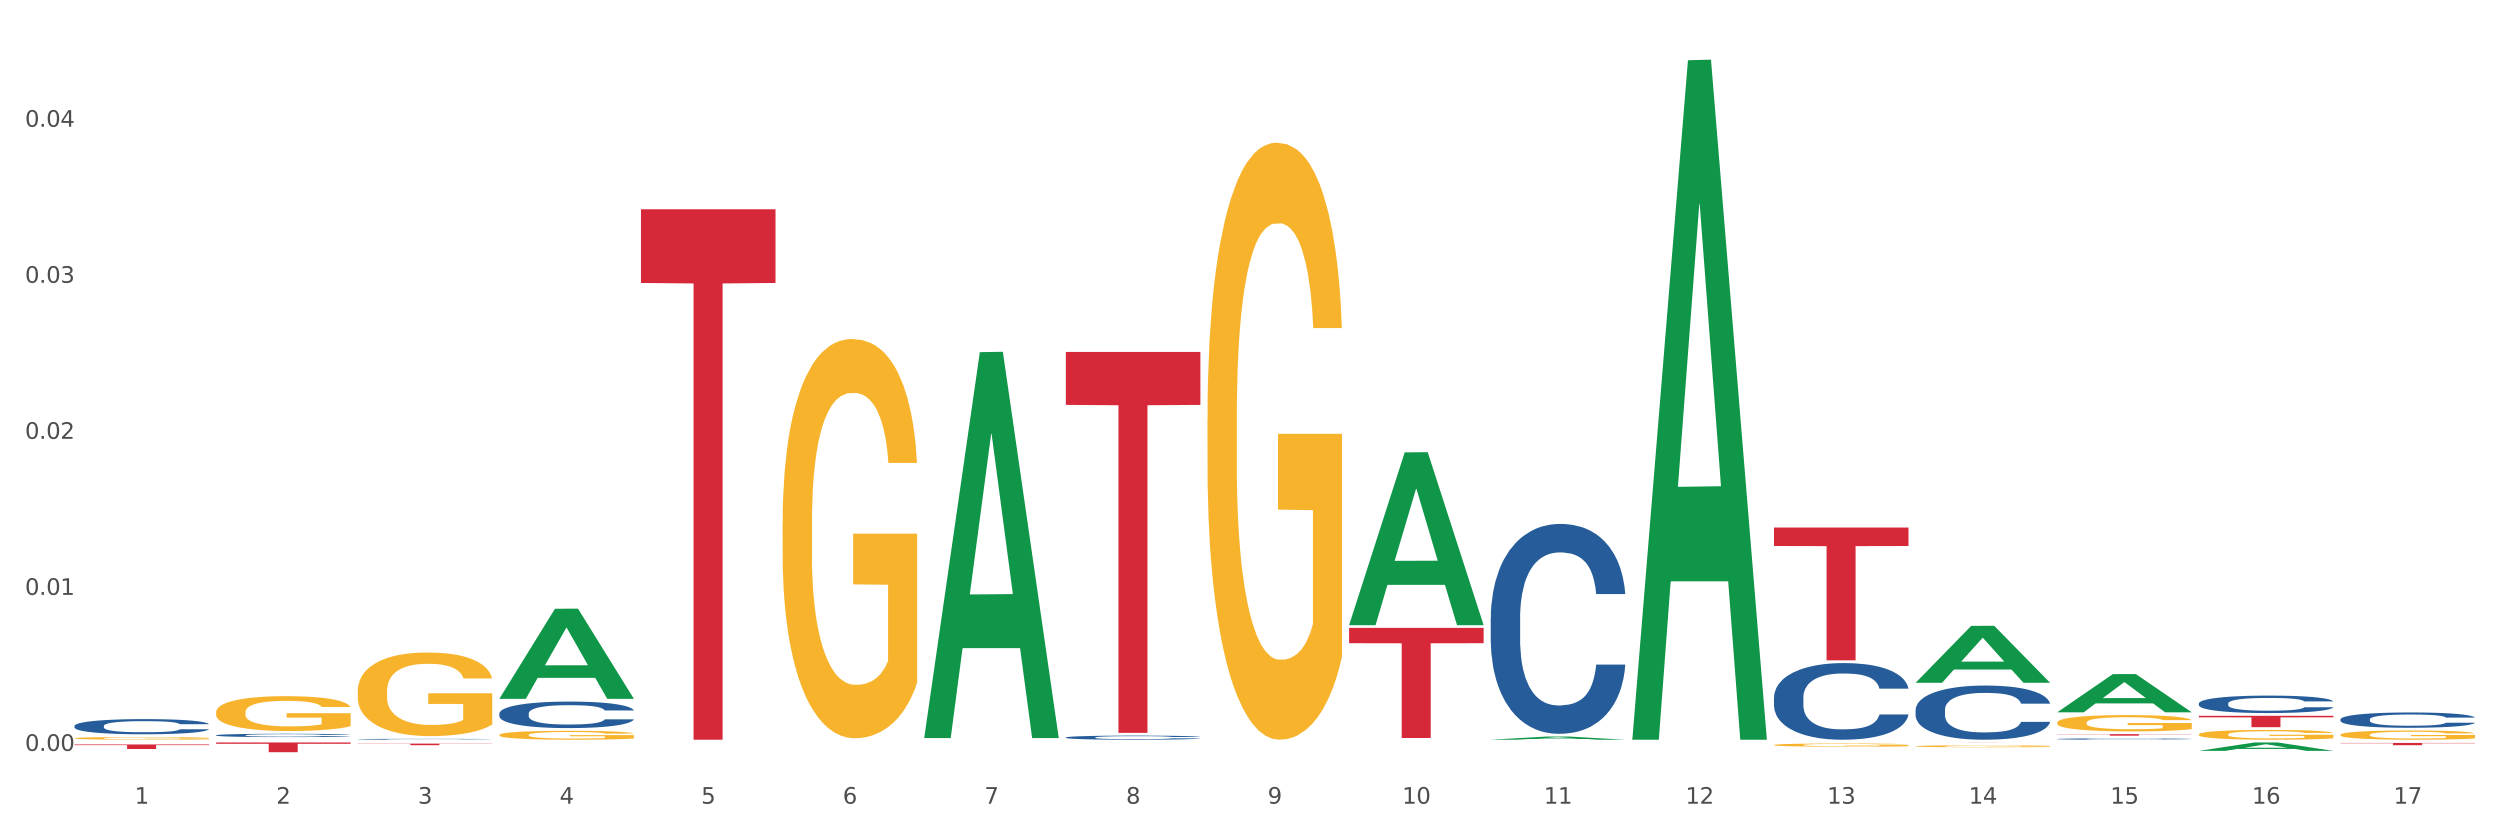
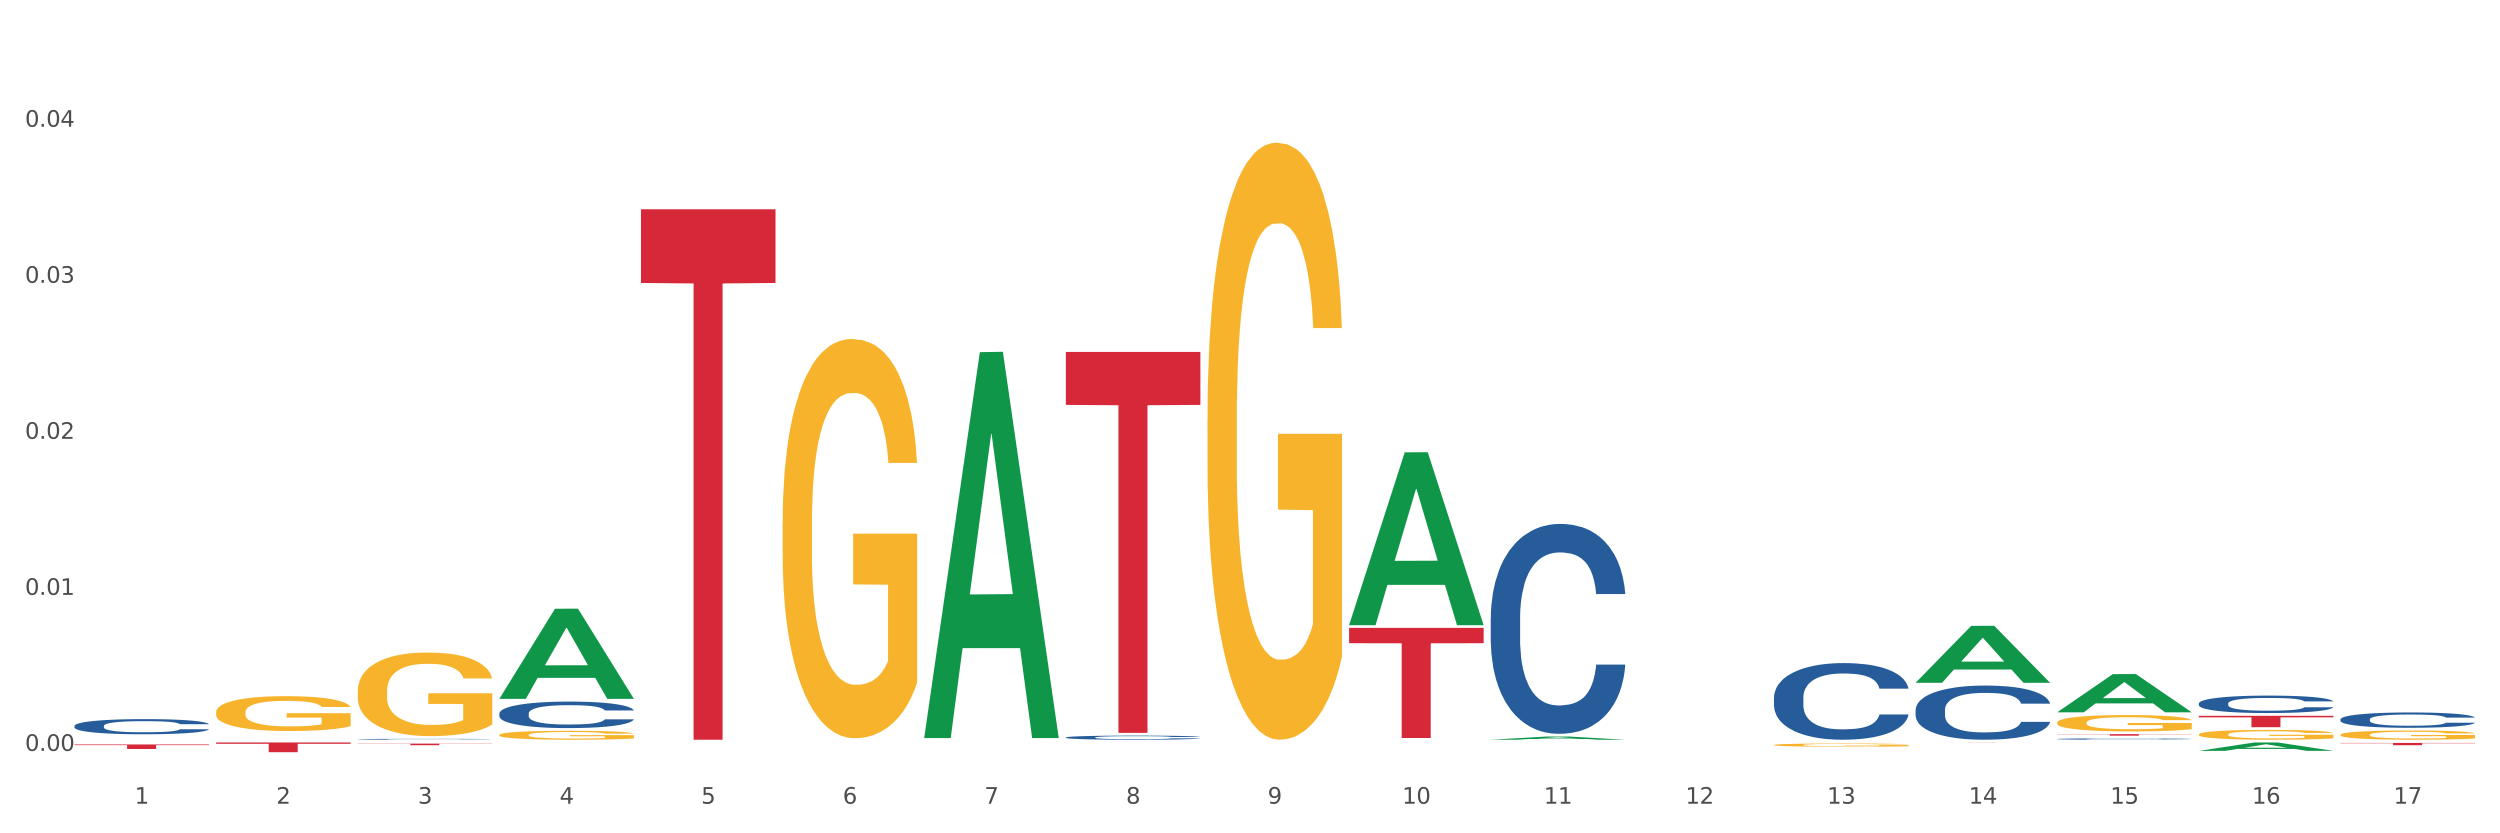
<svg xmlns="http://www.w3.org/2000/svg" xmlns:xlink="http://www.w3.org/1999/xlink" width="1080pt" height="360pt" viewBox="0 0 1080 360" version="1.1">
  <rect x="0" y="0" width="1080" height="360" fill="#333333" stroke="none" />
  <defs>
    <style type="text/css">*{stroke-linejoin: round; stroke-linecap: butt}</style>
  </defs>
  <g id="figure_1">
    <g id="patch_1">
      <path d="M 0 360  L 1080 360  L 1080 0  L 0 0  z " style="fill: #ffffff; stroke: #ffffff; stroke-linejoin: miter" />
    </g>
    <g id="axes_1">
      <g id="matplotlib.axis_1">
        <g id="xtick_1">
          <g id="text_1">
            <g style="fill: #4d4d4d" transform="translate(58.182 347.204) scale(0.096 -0.096)">
              <defs>
                <path id="DejaVuSans-31" d="M 794 531  L 1825 531  L 1825 4091  L 703 3866  L 703 4441  L 1819 4666  L 2450 4666  L 2450 531  L 3481 531  L 3481 0  L 794 0  L 794 531  z " transform="scale(0.016)" />
              </defs>
              <use xlink:href="#DejaVuSans-31" />
            </g>
          </g>
        </g>
        <g id="xtick_2">
          <g id="text_2">
            <g style="fill: #4d4d4d" transform="translate(119.364 347.204) scale(0.096 -0.096)">
              <defs>
                <path id="DejaVuSans-32" d="M 1228 531  L 3431 531  L 3431 0  L 469 0  L 469 531  Q 828 903 1448 1529  Q 2069 2156 2228 2338  Q 2531 2678 2651 2914  Q 2772 3150 2772 3378  Q 2772 3750 2511 3984  Q 2250 4219 1831 4219  Q 1534 4219 1204 4116  Q 875 4013 500 3803  L 500 4441  Q 881 4594 1212 4672  Q 1544 4750 1819 4750  Q 2544 4750 2975 4387  Q 3406 4025 3406 3419  Q 3406 3131 3298 2873  Q 3191 2616 2906 2266  Q 2828 2175 2409 1742  Q 1991 1309 1228 531  z " transform="scale(0.016)" />
              </defs>
              <use xlink:href="#DejaVuSans-32" />
            </g>
          </g>
        </g>
        <g id="xtick_3">
          <g id="text_3">
            <g style="fill: #4d4d4d" transform="translate(180.545 347.204) scale(0.096 -0.096)">
              <defs>
                <path id="DejaVuSans-33" d="M 2597 2516  Q 3050 2419 3304 2112  Q 3559 1806 3559 1356  Q 3559 666 3084 287  Q 2609 -91 1734 -91  Q 1441 -91 1130 -33  Q 819 25 488 141  L 488 750  Q 750 597 1062 519  Q 1375 441 1716 441  Q 2309 441 2620 675  Q 2931 909 2931 1356  Q 2931 1769 2642 2001  Q 2353 2234 1838 2234  L 1294 2234  L 1294 2753  L 1863 2753  Q 2328 2753 2575 2939  Q 2822 3125 2822 3475  Q 2822 3834 2567 4026  Q 2313 4219 1838 4219  Q 1578 4219 1281 4162  Q 984 4106 628 3988  L 628 4550  Q 988 4650 1302 4700  Q 1616 4750 1894 4750  Q 2613 4750 3031 4423  Q 3450 4097 3450 3541  Q 3450 3153 3228 2886  Q 3006 2619 2597 2516  z " transform="scale(0.016)" />
              </defs>
              <use xlink:href="#DejaVuSans-33" />
            </g>
          </g>
        </g>
        <g id="xtick_4">
          <g id="text_4">
            <g style="fill: #4d4d4d" transform="translate(241.726 347.204) scale(0.096 -0.096)">
              <defs>
                <path id="DejaVuSans-34" d="M 2419 4116  L 825 1625  L 2419 1625  L 2419 4116  z M 2253 4666  L 3047 4666  L 3047 1625  L 3713 1625  L 3713 1100  L 3047 1100  L 3047 0  L 2419 0  L 2419 1100  L 313 1100  L 313 1709  L 2253 4666  z " transform="scale(0.016)" />
              </defs>
              <use xlink:href="#DejaVuSans-34" />
            </g>
          </g>
        </g>
        <g id="xtick_5">
          <g id="text_5">
            <g style="fill: #4d4d4d" transform="translate(302.908 347.204) scale(0.096 -0.096)">
              <defs>
                <path id="DejaVuSans-35" d="M 691 4666  L 3169 4666  L 3169 4134  L 1269 4134  L 1269 2991  Q 1406 3038 1543 3061  Q 1681 3084 1819 3084  Q 2600 3084 3056 2656  Q 3513 2228 3513 1497  Q 3513 744 3044 326  Q 2575 -91 1722 -91  Q 1428 -91 1123 -41  Q 819 9 494 109  L 494 744  Q 775 591 1075 516  Q 1375 441 1709 441  Q 2250 441 2565 725  Q 2881 1009 2881 1497  Q 2881 1984 2565 2268  Q 2250 2553 1709 2553  Q 1456 2553 1204 2497  Q 953 2441 691 2322  L 691 4666  z " transform="scale(0.016)" />
              </defs>
              <use xlink:href="#DejaVuSans-35" />
            </g>
          </g>
        </g>
        <g id="xtick_6">
          <g id="text_6">
            <g style="fill: #4d4d4d" transform="translate(364.089 347.204) scale(0.096 -0.096)">
              <defs>
                <path id="DejaVuSans-36" d="M 2113 2584  Q 1688 2584 1439 2293  Q 1191 2003 1191 1497  Q 1191 994 1439 701  Q 1688 409 2113 409  Q 2538 409 2786 701  Q 3034 994 3034 1497  Q 3034 2003 2786 2293  Q 2538 2584 2113 2584  z M 3366 4563  L 3366 3988  Q 3128 4100 2886 4159  Q 2644 4219 2406 4219  Q 1781 4219 1451 3797  Q 1122 3375 1075 2522  Q 1259 2794 1537 2939  Q 1816 3084 2150 3084  Q 2853 3084 3261 2657  Q 3669 2231 3669 1497  Q 3669 778 3244 343  Q 2819 -91 2113 -91  Q 1303 -91 875 529  Q 447 1150 447 2328  Q 447 3434 972 4092  Q 1497 4750 2381 4750  Q 2619 4750 2861 4703  Q 3103 4656 3366 4563  z " transform="scale(0.016)" />
              </defs>
              <use xlink:href="#DejaVuSans-36" />
            </g>
          </g>
        </g>
        <g id="xtick_7">
          <g id="text_7">
            <g style="fill: #4d4d4d" transform="translate(425.271 347.204) scale(0.096 -0.096)">
              <defs>
                <path id="DejaVuSans-37" d="M 525 4666  L 3525 4666  L 3525 4397  L 1831 0  L 1172 0  L 2766 4134  L 525 4134  L 525 4666  z " transform="scale(0.016)" />
              </defs>
              <use xlink:href="#DejaVuSans-37" />
            </g>
          </g>
        </g>
        <g id="xtick_8">
          <g id="text_8">
            <g style="fill: #4d4d4d" transform="translate(486.452 347.204) scale(0.096 -0.096)">
              <defs>
                <path id="DejaVuSans-38" d="M 2034 2216  Q 1584 2216 1326 1975  Q 1069 1734 1069 1313  Q 1069 891 1326 650  Q 1584 409 2034 409  Q 2484 409 2743 651  Q 3003 894 3003 1313  Q 3003 1734 2745 1975  Q 2488 2216 2034 2216  z M 1403 2484  Q 997 2584 770 2862  Q 544 3141 544 3541  Q 544 4100 942 4425  Q 1341 4750 2034 4750  Q 2731 4750 3128 4425  Q 3525 4100 3525 3541  Q 3525 3141 3298 2862  Q 3072 2584 2669 2484  Q 3125 2378 3379 2068  Q 3634 1759 3634 1313  Q 3634 634 3220 271  Q 2806 -91 2034 -91  Q 1263 -91 848 271  Q 434 634 434 1313  Q 434 1759 690 2068  Q 947 2378 1403 2484  z M 1172 3481  Q 1172 3119 1398 2916  Q 1625 2713 2034 2713  Q 2441 2713 2670 2916  Q 2900 3119 2900 3481  Q 2900 3844 2670 4047  Q 2441 4250 2034 4250  Q 1625 4250 1398 4047  Q 1172 3844 1172 3481  z " transform="scale(0.016)" />
              </defs>
              <use xlink:href="#DejaVuSans-38" />
            </g>
          </g>
        </g>
        <g id="xtick_9">
          <g id="text_9">
            <g style="fill: #4d4d4d" transform="translate(547.634 347.204) scale(0.096 -0.096)">
              <defs>
                <path id="DejaVuSans-39" d="M 703 97  L 703 672  Q 941 559 1184 500  Q 1428 441 1663 441  Q 2288 441 2617 861  Q 2947 1281 2994 2138  Q 2813 1869 2534 1725  Q 2256 1581 1919 1581  Q 1219 1581 811 2004  Q 403 2428 403 3163  Q 403 3881 828 4315  Q 1253 4750 1959 4750  Q 2769 4750 3195 4129  Q 3622 3509 3622 2328  Q 3622 1225 3098 567  Q 2575 -91 1691 -91  Q 1453 -91 1209 -44  Q 966 3 703 97  z M 1959 2075  Q 2384 2075 2632 2365  Q 2881 2656 2881 3163  Q 2881 3666 2632 3958  Q 2384 4250 1959 4250  Q 1534 4250 1286 3958  Q 1038 3666 1038 3163  Q 1038 2656 1286 2365  Q 1534 2075 1959 2075  z " transform="scale(0.016)" />
              </defs>
              <use xlink:href="#DejaVuSans-39" />
            </g>
          </g>
        </g>
        <g id="xtick_10">
          <g id="text_10">
            <g style="fill: #4d4d4d" transform="translate(605.761 347.204) scale(0.096 -0.096)">
              <defs>
                <path id="DejaVuSans-30" d="M 2034 4250  Q 1547 4250 1301 3770  Q 1056 3291 1056 2328  Q 1056 1369 1301 889  Q 1547 409 2034 409  Q 2525 409 2770 889  Q 3016 1369 3016 2328  Q 3016 3291 2770 3770  Q 2525 4250 2034 4250  z M 2034 4750  Q 2819 4750 3233 4129  Q 3647 3509 3647 2328  Q 3647 1150 3233 529  Q 2819 -91 2034 -91  Q 1250 -91 836 529  Q 422 1150 422 2328  Q 422 3509 836 4129  Q 1250 4750 2034 4750  z " transform="scale(0.016)" />
              </defs>
              <use xlink:href="#DejaVuSans-31" />
              <use xlink:href="#DejaVuSans-30" transform="translate(63.623 0)" />
            </g>
          </g>
        </g>
        <g id="xtick_11">
          <g id="text_11">
            <g style="fill: #4d4d4d" transform="translate(666.942 347.204) scale(0.096 -0.096)">
              <use xlink:href="#DejaVuSans-31" />
              <use xlink:href="#DejaVuSans-31" transform="translate(63.623 0)" />
            </g>
          </g>
        </g>
        <g id="xtick_12">
          <g id="text_12">
            <g style="fill: #4d4d4d" transform="translate(728.124 347.204) scale(0.096 -0.096)">
              <use xlink:href="#DejaVuSans-31" />
              <use xlink:href="#DejaVuSans-32" transform="translate(63.623 0)" />
            </g>
          </g>
        </g>
        <g id="xtick_13">
          <g id="text_13">
            <g style="fill: #4d4d4d" transform="translate(789.305 347.204) scale(0.096 -0.096)">
              <use xlink:href="#DejaVuSans-31" />
              <use xlink:href="#DejaVuSans-33" transform="translate(63.623 0)" />
            </g>
          </g>
        </g>
        <g id="xtick_14">
          <g id="text_14">
            <g style="fill: #4d4d4d" transform="translate(850.487 347.204) scale(0.096 -0.096)">
              <use xlink:href="#DejaVuSans-31" />
              <use xlink:href="#DejaVuSans-34" transform="translate(63.623 0)" />
            </g>
          </g>
        </g>
        <g id="xtick_15">
          <g id="text_15">
            <g style="fill: #4d4d4d" transform="translate(911.668 347.204) scale(0.096 -0.096)">
              <use xlink:href="#DejaVuSans-31" />
              <use xlink:href="#DejaVuSans-35" transform="translate(63.623 0)" />
            </g>
          </g>
        </g>
        <g id="xtick_16">
          <g id="text_16">
            <g style="fill: #4d4d4d" transform="translate(972.849 347.204) scale(0.096 -0.096)">
              <use xlink:href="#DejaVuSans-31" />
              <use xlink:href="#DejaVuSans-36" transform="translate(63.623 0)" />
            </g>
          </g>
        </g>
        <g id="xtick_17">
          <g id="text_17">
            <g style="fill: #4d4d4d" transform="translate(1034.031 347.204) scale(0.096 -0.096)">
              <use xlink:href="#DejaVuSans-31" />
              <use xlink:href="#DejaVuSans-37" transform="translate(63.623 0)" />
            </g>
          </g>
        </g>
        <g id="xtick_18" />
        <g id="xtick_19" />
        <g id="xtick_20" />
        <g id="xtick_21" />
        <g id="xtick_22" />
        <g id="xtick_23" />
        <g id="xtick_24" />
        <g id="xtick_25" />
        <g id="xtick_26" />
        <g id="xtick_27" />
        <g id="xtick_28" />
        <g id="xtick_29" />
        <g id="xtick_30" />
        <g id="xtick_31" />
        <g id="xtick_32" />
        <g id="xtick_33" />
      </g>
      <g id="matplotlib.axis_2">
        <g id="ytick_1">
          <g id="text_18">
            <g style="fill: #4d4d4d" transform="translate(10.8 324.385) scale(0.096 -0.096)">
              <defs>
                <path id="DejaVuSans-2e" d="M 684 794  L 1344 794  L 1344 0  L 684 0  L 684 794  z " transform="scale(0.016)" />
              </defs>
              <use xlink:href="#DejaVuSans-30" />
              <use xlink:href="#DejaVuSans-2e" transform="translate(63.623 0)" />
              <use xlink:href="#DejaVuSans-30" transform="translate(95.41 0)" />
              <use xlink:href="#DejaVuSans-30" transform="translate(159.033 0)" />
            </g>
          </g>
        </g>
        <g id="ytick_2">
          <g id="text_19">
            <g style="fill: #4d4d4d" transform="translate(10.8 256.978) scale(0.096 -0.096)">
              <use xlink:href="#DejaVuSans-30" />
              <use xlink:href="#DejaVuSans-2e" transform="translate(63.623 0)" />
              <use xlink:href="#DejaVuSans-30" transform="translate(95.41 0)" />
              <use xlink:href="#DejaVuSans-31" transform="translate(159.033 0)" />
            </g>
          </g>
        </g>
        <g id="ytick_3">
          <g id="text_20">
            <g style="fill: #4d4d4d" transform="translate(10.8 189.571) scale(0.096 -0.096)">
              <use xlink:href="#DejaVuSans-30" />
              <use xlink:href="#DejaVuSans-2e" transform="translate(63.623 0)" />
              <use xlink:href="#DejaVuSans-30" transform="translate(95.41 0)" />
              <use xlink:href="#DejaVuSans-32" transform="translate(159.033 0)" />
            </g>
          </g>
        </g>
        <g id="ytick_4">
          <g id="text_21">
            <g style="fill: #4d4d4d" transform="translate(10.8 122.164) scale(0.096 -0.096)">
              <use xlink:href="#DejaVuSans-30" />
              <use xlink:href="#DejaVuSans-2e" transform="translate(63.623 0)" />
              <use xlink:href="#DejaVuSans-30" transform="translate(95.41 0)" />
              <use xlink:href="#DejaVuSans-33" transform="translate(159.033 0)" />
            </g>
          </g>
        </g>
        <g id="ytick_5">
          <g id="text_22">
            <g style="fill: #4d4d4d" transform="translate(10.8 54.757) scale(0.096 -0.096)">
              <use xlink:href="#DejaVuSans-30" />
              <use xlink:href="#DejaVuSans-2e" transform="translate(63.623 0)" />
              <use xlink:href="#DejaVuSans-30" transform="translate(95.41 0)" />
              <use xlink:href="#DejaVuSans-34" transform="translate(159.033 0)" />
            </g>
          </g>
        </g>
        <g id="ytick_6" />
        <g id="ytick_7" />
        <g id="ytick_8" />
        <g id="ytick_9" />
        <g id="ytick_10" />
      </g>
      <g id="PolyCollection_1">
        <path d="M 827.533 320.738  L 885.656 320.738  L 885.656 320.745  L 862.792 320.745  L 862.792 320.788  L 850.259 320.788  L 850.259 320.745  L 827.533 320.745  L 827.533 320.738  L 827.533 320.738  z " clip-path="url(#p28adff536d)" style="fill: #d62839" />
-         <path d="M 766.352 227.9  L 824.474 227.9  L 824.474 235.873  L 801.611 235.927  L 801.611 285.272  L 789.078 285.272  L 789.078 235.927  L 766.352 235.873  L 766.352 227.954  L 766.352 227.9  z " clip-path="url(#p28adff536d)" style="fill: #d62839" />
        <path d="M 582.808 271.252  L 640.93 271.252  L 640.93 277.863  L 618.067 277.907  L 618.067 318.825  L 605.533 318.825  L 605.533 277.907  L 582.808 277.863  L 582.808 271.296  L 582.808 271.252  z " clip-path="url(#p28adff536d)" style="fill: #d62839" />
        <path d="M 460.445 152.043  L 518.567 152.043  L 518.567 174.912  L 495.704 175.066  L 495.704 316.603  L 483.17 316.603  L 483.17 175.066  L 460.445 174.912  L 460.445 152.198  L 460.445 152.043  z " clip-path="url(#p28adff536d)" style="fill: #d62839" />
        <path d="M 276.901 90.393  L 335.023 90.393  L 335.023 122.239  L 312.16 122.455  L 312.16 319.558  L 299.626 319.558  L 299.626 122.455  L 276.901 122.239  L 276.901 90.608  L 276.901 90.393  z " clip-path="url(#p28adff536d)" style="fill: #d62839" />
        <path d="M 154.538 321.231  L 212.66 321.231  L 212.66 321.329  L 189.797 321.33  L 189.797 321.936  L 177.263 321.936  L 177.263 321.33  L 154.538 321.329  L 154.538 321.232  L 154.538 321.231  z " clip-path="url(#p28adff536d)" style="fill: #d62839" />
        <path d="M 93.356 320.738  L 151.479 320.738  L 151.479 321.323  L 128.615 321.327  L 128.615 324.95  L 116.082 324.95  L 116.082 321.327  L 93.356 321.323  L 93.356 320.742  L 93.356 320.738  z " clip-path="url(#p28adff536d)" style="fill: #d62839" />
        <path d="M 32.175 321.617  L 90.297 321.617  L 90.297 321.887  L 67.434 321.888  L 67.434 323.555  L 54.901 323.555  L 54.901 321.888  L 32.175 321.887  L 32.175 321.619  L 32.175 321.617  z " clip-path="url(#p28adff536d)" style="fill: #d62839" />
        <path d="M 1011.078 317.421  L 1011.146 317.418  L 1011.146 317.287  L 1011.284 317.175  L 1011.97 316.903  L 1012.999 316.678  L 1013.754 316.558  L 1014.509 316.46  L 1015.401 316.362  L 1016.499 316.261  L 1018.489 316.112  L 1019.724 316.036  L 1021.234 315.956  L 1023.978 315.84  L 1025.969 315.775  L 1028.027 315.72  L 1031.39 315.655  L 1033.585 315.626  L 1035.919 315.604  L 1038.732 315.589  L 1040.859 315.586  L 1045.526 315.597  L 1049.506 315.629  L 1051.427 315.655  L 1053.897 315.698  L 1055.201 315.727  L 1057.328 315.785  L 1059.524 315.862  L 1061.034 315.927  L 1063.299 316.05  L 1065.014 316.174  L 1066.592 316.326  L 1067.416 316.431  L 1068.033 316.529  L 1068.582 316.642  L 1069.131 316.819  L 1056.78 316.819  L 1056.299 316.692  L 1055.544 316.573  L 1054.446 316.457  L 1053.486 316.384  L 1051.839 316.293  L 1050.329 316.235  L 1048.751 316.192  L 1046.829 316.155  L 1045.32 316.137  L 1043.192 316.123  L 1039.007 316.126  L 1036.193 316.155  L 1034.272 316.192  L 1033.037 316.224  L 1031.939 316.261  L 1030.703 316.311  L 1029.262 316.388  L 1028.233 316.457  L 1027.204 316.544  L 1026.38 316.631  L 1025.625 316.732  L 1025.008 316.841  L 1024.527 316.954  L 1024.116 317.091  L 1023.773 317.32  L 1023.773 317.817  L 1023.91 317.929  L 1024.253 318.078  L 1024.665 318.191  L 1025.351 318.325  L 1025.969 318.415  L 1027.135 318.546  L 1028.439 318.655  L 1029.468 318.724  L 1030.498 318.782  L 1032.282 318.862  L 1034.272 318.927  L 1035.987 318.967  L 1038.32 319.003  L 1039.899 319.018  L 1041.271 319.025  L 1044.634 319.025  L 1047.035 319.014  L 1049.712 318.989  L 1051.77 318.956  L 1053.486 318.916  L 1055.407 318.851  L 1056.642 318.789  L 1056.642 318.031  L 1041.546 318.027  L 1041.546 317.523  L 1069.2 317.523  L 1069.2 319.003  L 1068.033 319.079  L 1066.73 319.148  L 1065.357 319.21  L 1063.299 319.286  L 1060.828 319.359  L 1058.632 319.409  L 1056.299 319.453  L 1053.554 319.493  L 1049.986 319.529  L 1047.79 319.544  L 1045.045 319.555  L 1041.82 319.558  L 1039.007 319.551  L 1036.262 319.533  L 1033.38 319.5  L 1030.566 319.453  L 1028.439 319.406  L 1026.312 319.348  L 1024.047 319.272  L 1022.263 319.199  L 1020.891 319.134  L 1019.381 319.05  L 1017.734 318.942  L 1016.499 318.844  L 1015.401 318.742  L 1014.234 318.611  L 1013.411 318.499  L 1012.587 318.357  L 1012.107 318.252  L 1011.558 318.089  L 1011.146 317.86  L 1011.078 317.421  z " clip-path="url(#p28adff536d)" style="fill: #f7b32b" />
        <path d="M 1011.078 320.953  L 1069.2 320.953  L 1069.2 321.089  L 1046.337 321.09  L 1046.337 321.928  L 1033.803 321.928  L 1033.803 321.09  L 1011.078 321.089  L 1011.078 320.954  L 1011.078 320.953  z " clip-path="url(#p28adff536d)" style="fill: #d62839" />
        <path d="M 949.896 309.214  L 1008.019 309.214  L 1008.019 309.9  L 985.155 309.904  L 985.155 314.147  L 972.622 314.147  L 972.622 309.904  L 949.896 309.9  L 949.896 309.219  L 949.896 309.214  z " clip-path="url(#p28adff536d)" style="fill: #d62839" />
        <path d="M 888.715 317.146  L 946.837 317.146  L 946.837 317.239  L 923.974 317.239  L 923.974 317.81  L 911.44 317.81  L 911.44 317.239  L 888.715 317.239  L 888.715 317.147  L 888.715 317.146  z " clip-path="url(#p28adff536d)" style="fill: #d62839" />
        <path d="M 888.715 319.245  L 888.784 319.245  L 888.784 319.23  L 888.99 319.21  L 889.745 319.174  L 890.707 319.146  L 892.356 319.114  L 893.249 319.101  L 894.417 319.086  L 896.822 319.061  L 899.57 319.04  L 901.493 319.029  L 902.936 319.022  L 906.165 319.009  L 908.02 319.003  L 909.944 318.998  L 911.593 318.995  L 914.341 318.992  L 916.539 318.99  L 919.081 318.99  L 921.211 318.99  L 924.028 318.992  L 928.15 318.998  L 929.73 319.002  L 931.86 319.008  L 934.058 319.017  L 935.845 319.025  L 937.906 319.037  L 940.036 319.052  L 942.097 319.072  L 943.539 319.09  L 944.707 319.11  L 945.738 319.133  L 946.494 319.158  L 946.837 319.18  L 934.265 319.18  L 933.921 319.16  L 933.234 319.14  L 932.547 319.126  L 931.791 319.114  L 930.623 319.101  L 929.593 319.093  L 927.875 319.083  L 926.295 319.077  L 924.99 319.073  L 923.41 319.07  L 920.043 319.067  L 917.639 319.067  L 916.127 319.068  L 914.272 319.071  L 912.692 319.074  L 910.837 319.08  L 909.394 319.087  L 907.952 319.096  L 907.127 319.102  L 905.89 319.114  L 905.066 319.123  L 903.967 319.139  L 903.348 319.151  L 902.249 319.18  L 901.768 319.202  L 901.562 319.217  L 901.425 319.234  L 901.425 319.315  L 901.837 319.351  L 902.181 319.367  L 902.73 319.384  L 903.761 319.407  L 905.272 319.429  L 906.852 319.446  L 908.158 319.455  L 909.394 319.463  L 910.631 319.468  L 912.142 319.474  L 913.379 319.477  L 915.234 319.48  L 917.432 319.481  L 919.15 319.481  L 922.654 319.479  L 924.234 319.476  L 925.745 319.473  L 927.394 319.467  L 928.7 319.461  L 929.455 319.456  L 930.692 319.446  L 931.654 319.436  L 932.478 319.424  L 933.028 319.413  L 933.646 319.398  L 934.127 319.38  L 934.265 319.371  L 946.837 319.371  L 946.562 319.389  L 946.081 319.408  L 945.12 319.432  L 944.364 319.446  L 943.196 319.463  L 941.959 319.478  L 940.242 319.494  L 938.662 319.506  L 937.013 319.516  L 935.226 319.526  L 931.997 319.538  L 930.829 319.542  L 928.356 319.548  L 926.433 319.552  L 923.616 319.556  L 920.73 319.558  L 917.707 319.558  L 915.028 319.557  L 912.074 319.554  L 910.219 319.551  L 908.158 319.546  L 905.753 319.539  L 903.486 319.53  L 901.356 319.52  L 899.364 319.508  L 897.509 319.494  L 895.104 319.472  L 893.318 319.45  L 892.013 319.43  L 891.119 319.413  L 890.226 319.391  L 889.745 319.376  L 888.99 319.34  L 888.715 319.306  L 888.715 319.245  z " clip-path="url(#p28adff536d)" style="fill: #255c99" />
        <path d="M 949.896 303.884  L 949.965 303.877  L 949.965 303.684  L 950.171 303.422  L 950.927 302.941  L 951.889 302.576  L 953.537 302.149  L 954.431 301.97  L 955.599 301.77  L 958.003 301.447  L 960.751 301.171  L 962.675 301.02  L 964.118 300.924  L 967.347 300.752  L 969.202 300.676  L 971.125 300.614  L 972.774 300.573  L 975.522 300.524  L 977.721 300.504  L 980.263 300.497  L 982.393 300.504  L 985.209 300.531  L 989.331 300.614  L 990.912 300.662  L 993.041 300.745  L 995.24 300.855  L 997.026 300.965  L 999.087 301.123  L 1001.217 301.33  L 1003.278 301.591  L 1004.721 301.832  L 1005.889 302.087  L 1006.919 302.397  L 1007.675 302.734  L 1008.019 303.016  L 995.446 303.016  L 995.103 302.762  L 994.415 302.486  L 993.728 302.3  L 992.973 302.149  L 991.805 301.977  L 990.774 301.867  L 989.057 301.736  L 987.477 301.653  L 986.171 301.605  L 984.591 301.564  L 981.225 301.523  L 978.82 301.523  L 977.309 301.536  L 975.454 301.571  L 973.873 301.619  L 972.018 301.701  L 970.576 301.791  L 969.133 301.908  L 968.309 301.991  L 967.072 302.142  L 966.247 302.266  L 965.148 302.479  L 964.53 302.631  L 963.431 303.023  L 962.95 303.312  L 962.744 303.512  L 962.606 303.732  L 962.606 304.806  L 963.018 305.288  L 963.362 305.494  L 963.912 305.728  L 964.942 306.031  L 966.454 306.327  L 968.034 306.541  L 969.339 306.671  L 970.576 306.768  L 971.812 306.844  L 973.324 306.912  L 974.56 306.954  L 976.415 306.995  L 978.614 307.016  L 980.331 307.016  L 983.835 306.981  L 985.415 306.947  L 986.927 306.899  L 988.576 306.823  L 989.881 306.74  L 990.637 306.678  L 991.873 306.548  L 992.835 306.41  L 993.66 306.252  L 994.209 306.114  L 994.828 305.907  L 995.309 305.673  L 995.446 305.549  L 1008.019 305.549  L 1007.744 305.797  L 1007.263 306.038  L 1006.301 306.362  L 1005.545 306.548  L 1004.377 306.775  L 1003.141 306.967  L 1001.423 307.181  L 999.843 307.339  L 998.194 307.477  L 996.408 307.601  L 993.179 307.773  L 992.011 307.821  L 989.538 307.904  L 987.614 307.952  L 984.797 308  L 981.912 308.027  L 978.889 308.034  L 976.209 308.021  L 973.255 307.979  L 971.4 307.938  L 969.339 307.876  L 966.934 307.78  L 964.667 307.663  L 962.538 307.525  L 960.545 307.367  L 958.69 307.188  L 956.286 306.892  L 954.499 306.603  L 953.194 306.334  L 952.301 306.107  L 951.408 305.818  L 950.927 305.618  L 950.171 305.136  L 949.896 304.689  L 949.896 303.884  z " clip-path="url(#p28adff536d)" style="fill: #255c99" />
        <path d="M 766.352 301.327  L 766.421 301.297  L 766.421 300.45  L 766.627 299.302  L 767.383 297.185  L 768.344 295.583  L 769.993 293.708  L 770.886 292.922  L 772.054 292.045  L 774.459 290.624  L 777.207 289.415  L 779.131 288.75  L 780.573 288.327  L 783.802 287.571  L 785.657 287.238  L 787.581 286.966  L 789.23 286.785  L 791.978 286.573  L 794.177 286.482  L 796.719 286.452  L 798.848 286.482  L 801.665 286.603  L 805.787 286.966  L 807.367 287.178  L 809.497 287.541  L 811.696 288.024  L 813.482 288.508  L 815.543 289.203  L 817.673 290.11  L 819.734 291.259  L 821.177 292.318  L 822.345 293.436  L 823.375 294.797  L 824.131 296.278  L 824.474 297.518  L 811.902 297.518  L 811.558 296.399  L 810.871 295.19  L 810.184 294.373  L 809.428 293.708  L 808.261 292.952  L 807.23 292.469  L 805.512 291.894  L 803.932 291.531  L 802.627 291.32  L 801.047 291.138  L 797.68 290.957  L 795.276 290.957  L 793.764 291.017  L 791.909 291.169  L 790.329 291.38  L 788.474 291.743  L 787.031 292.136  L 785.589 292.65  L 784.764 293.013  L 783.528 293.678  L 782.703 294.222  L 781.604 295.16  L 780.986 295.825  L 779.886 297.548  L 779.405 298.818  L 779.199 299.695  L 779.062 300.662  L 779.062 305.379  L 779.474 307.495  L 779.818 308.402  L 780.367 309.43  L 781.398 310.76  L 782.909 312.06  L 784.489 312.997  L 785.795 313.572  L 787.031 313.995  L 788.268 314.328  L 789.78 314.63  L 791.016 314.812  L 792.871 314.993  L 795.07 315.084  L 796.787 315.084  L 800.291 314.932  L 801.871 314.781  L 803.383 314.57  L 805.032 314.237  L 806.337 313.874  L 807.093 313.602  L 808.329 313.028  L 809.291 312.423  L 810.116 311.728  L 810.665 311.123  L 811.283 310.216  L 811.764 309.188  L 811.902 308.644  L 824.474 308.644  L 824.2 309.732  L 823.719 310.79  L 822.757 312.211  L 822.001 313.028  L 820.833 314.025  L 819.596 314.872  L 817.879 315.809  L 816.299 316.505  L 814.65 317.109  L 812.864 317.653  L 809.635 318.409  L 808.467 318.621  L 805.993 318.984  L 804.07 319.195  L 801.253 319.407  L 798.367 319.528  L 795.344 319.558  L 792.665 319.498  L 789.711 319.316  L 787.856 319.135  L 785.795 318.863  L 783.39 318.44  L 781.123 317.926  L 778.993 317.321  L 777.001 316.626  L 775.146 315.839  L 772.741 314.539  L 770.955 313.27  L 769.65 312.09  L 768.757 311.093  L 767.863 309.823  L 767.383 308.946  L 766.627 306.83  L 766.352 304.865  L 766.352 301.327  z " clip-path="url(#p28adff536d)" style="fill: #255c99" />
        <path d="M 827.533 306.673  L 827.602 306.652  L 827.602 306.053  L 827.808 305.241  L 828.564 303.746  L 829.526 302.613  L 831.175 301.288  L 832.068 300.733  L 833.236 300.113  L 835.64 299.109  L 838.388 298.254  L 840.312 297.784  L 841.755 297.485  L 844.984 296.95  L 846.839 296.715  L 848.762 296.523  L 850.411 296.395  L 853.159 296.245  L 855.358 296.181  L 857.9 296.16  L 860.03 296.181  L 862.847 296.267  L 866.969 296.523  L 868.549 296.673  L 870.679 296.929  L 872.877 297.271  L 874.663 297.613  L 876.724 298.104  L 878.854 298.745  L 880.915 299.557  L 882.358 300.305  L 883.526 301.096  L 884.557 302.057  L 885.312 303.104  L 885.656 303.981  L 873.083 303.981  L 872.74 303.19  L 872.053 302.335  L 871.366 301.758  L 870.61 301.288  L 869.442 300.754  L 868.411 300.412  L 866.694 300.006  L 865.114 299.75  L 863.808 299.6  L 862.228 299.472  L 858.862 299.344  L 856.457 299.344  L 854.946 299.386  L 853.091 299.493  L 851.511 299.643  L 849.656 299.899  L 848.213 300.177  L 846.77 300.54  L 845.946 300.797  L 844.709 301.267  L 843.885 301.651  L 842.785 302.314  L 842.167 302.784  L 841.068 304.002  L 840.587 304.899  L 840.381 305.519  L 840.243 306.203  L 840.243 309.536  L 840.656 311.032  L 840.999 311.673  L 841.549 312.4  L 842.579 313.34  L 844.091 314.259  L 845.671 314.921  L 846.976 315.327  L 848.213 315.626  L 849.45 315.861  L 850.961 316.075  L 852.198 316.203  L 854.053 316.332  L 856.251 316.396  L 857.969 316.396  L 861.472 316.289  L 863.053 316.182  L 864.564 316.032  L 866.213 315.797  L 867.518 315.541  L 868.274 315.349  L 869.511 314.943  L 870.472 314.515  L 871.297 314.024  L 871.847 313.596  L 872.465 312.955  L 872.946 312.229  L 873.083 311.844  L 885.656 311.844  L 885.381 312.613  L 884.9 313.361  L 883.938 314.366  L 883.182 314.943  L 882.015 315.648  L 880.778 316.246  L 879.06 316.909  L 877.48 317.4  L 875.831 317.827  L 874.045 318.212  L 870.816 318.746  L 869.648 318.896  L 867.175 319.152  L 865.251 319.302  L 862.434 319.451  L 859.549 319.537  L 856.526 319.558  L 853.846 319.515  L 850.892 319.387  L 849.037 319.259  L 846.976 319.067  L 844.572 318.768  L 842.304 318.404  L 840.175 317.977  L 838.182 317.485  L 836.327 316.93  L 833.923 316.011  L 832.136 315.114  L 830.831 314.28  L 829.938 313.575  L 829.045 312.678  L 828.564 312.058  L 827.808 310.562  L 827.533 309.173  L 827.533 306.673  z " clip-path="url(#p28adff536d)" style="fill: #255c99" />
        <path d="M 32.175 313.6  L 32.244 313.594  L 32.244 313.426  L 32.45 313.199  L 33.206 312.78  L 34.167 312.463  L 35.816 312.091  L 36.709 311.936  L 37.877 311.762  L 40.282 311.481  L 43.03 311.242  L 44.954 311.11  L 46.396 311.026  L 49.625 310.876  L 51.48 310.811  L 53.404 310.757  L 55.053 310.721  L 57.801 310.679  L 60 310.661  L 62.542 310.655  L 64.671 310.661  L 67.488 310.685  L 71.61 310.757  L 73.19 310.799  L 75.32 310.87  L 77.519 310.966  L 79.305 311.062  L 81.366 311.2  L 83.496 311.379  L 85.557 311.607  L 87 311.816  L 88.168 312.038  L 89.198 312.307  L 89.954 312.6  L 90.297 312.846  L 77.725 312.846  L 77.381 312.624  L 76.694 312.385  L 76.007 312.223  L 75.251 312.091  L 74.084 311.942  L 73.053 311.846  L 71.335 311.732  L 69.755 311.661  L 68.45 311.619  L 66.87 311.583  L 63.503 311.547  L 61.099 311.547  L 59.587 311.559  L 57.732 311.589  L 56.152 311.631  L 54.297 311.702  L 52.854 311.78  L 51.412 311.882  L 50.587 311.954  L 49.351 312.085  L 48.526 312.193  L 47.427 312.379  L 46.809 312.51  L 45.709 312.852  L 45.228 313.103  L 45.022 313.277  L 44.885 313.468  L 44.885 314.402  L 45.297 314.821  L 45.641 315  L 46.19 315.204  L 47.221 315.467  L 48.732 315.725  L 50.312 315.91  L 51.618 316.024  L 52.854 316.108  L 54.091 316.173  L 55.603 316.233  L 56.839 316.269  L 58.694 316.305  L 60.893 316.323  L 62.61 316.323  L 66.114 316.293  L 67.694 316.263  L 69.206 316.221  L 70.855 316.155  L 72.16 316.084  L 72.916 316.03  L 74.152 315.916  L 75.114 315.796  L 75.939 315.659  L 76.488 315.539  L 77.106 315.359  L 77.587 315.156  L 77.725 315.048  L 90.297 315.048  L 90.023 315.264  L 89.542 315.473  L 88.58 315.754  L 87.824 315.916  L 86.656 316.114  L 85.419 316.281  L 83.702 316.467  L 82.122 316.604  L 80.473 316.724  L 78.687 316.832  L 75.458 316.981  L 74.29 317.023  L 71.816 317.095  L 69.893 317.137  L 67.076 317.179  L 64.19 317.203  L 61.167 317.209  L 58.488 317.197  L 55.534 317.161  L 53.679 317.125  L 51.618 317.071  L 49.213 316.987  L 46.946 316.886  L 44.816 316.766  L 42.824 316.628  L 40.969 316.473  L 38.564 316.215  L 36.778 315.964  L 35.473 315.731  L 34.58 315.533  L 33.686 315.282  L 33.206 315.108  L 32.45 314.689  L 32.175 314.3  L 32.175 313.6  z " clip-path="url(#p28adff536d)" style="fill: #255c99" />
-         <path d="M 93.356 317.633  L 93.425 317.631  L 93.425 317.594  L 93.631 317.545  L 94.387 317.453  L 95.349 317.383  L 96.998 317.301  L 97.891 317.267  L 99.059 317.229  L 101.463 317.167  L 104.211 317.115  L 106.135 317.086  L 107.578 317.067  L 110.807 317.035  L 112.662 317.02  L 114.585 317.008  L 116.234 317  L 118.982 316.991  L 121.181 316.987  L 123.723 316.986  L 125.853 316.987  L 128.67 316.993  L 132.792 317.008  L 134.372 317.018  L 136.502 317.033  L 138.7 317.054  L 140.486 317.075  L 142.547 317.106  L 144.677 317.145  L 146.738 317.195  L 148.181 317.241  L 149.349 317.29  L 150.38 317.349  L 151.135 317.413  L 151.479 317.467  L 138.906 317.467  L 138.563 317.418  L 137.876 317.366  L 137.189 317.33  L 136.433 317.301  L 135.265 317.269  L 134.234 317.248  L 132.517 317.223  L 130.937 317.207  L 129.631 317.198  L 128.051 317.19  L 124.685 317.182  L 122.28 317.182  L 120.769 317.184  L 118.914 317.191  L 117.334 317.2  L 115.479 317.216  L 114.036 317.233  L 112.593 317.255  L 111.769 317.271  L 110.532 317.3  L 109.708 317.324  L 108.608 317.364  L 107.99 317.393  L 106.891 317.468  L 106.41 317.524  L 106.204 317.562  L 106.066 317.604  L 106.066 317.809  L 106.479 317.901  L 106.822 317.94  L 107.372 317.985  L 108.402 318.043  L 109.914 318.099  L 111.494 318.14  L 112.799 318.165  L 114.036 318.183  L 115.273 318.198  L 116.784 318.211  L 118.021 318.219  L 119.876 318.227  L 122.074 318.231  L 123.792 318.231  L 127.295 318.224  L 128.876 318.217  L 130.387 318.208  L 132.036 318.194  L 133.341 318.178  L 134.097 318.166  L 135.334 318.141  L 136.296 318.115  L 137.12 318.085  L 137.67 318.058  L 138.288 318.019  L 138.769 317.974  L 138.906 317.951  L 151.479 317.951  L 151.204 317.998  L 150.723 318.044  L 149.761 318.106  L 149.005 318.141  L 147.838 318.185  L 146.601 318.221  L 144.883 318.262  L 143.303 318.292  L 141.654 318.319  L 139.868 318.342  L 136.639 318.375  L 135.471 318.384  L 132.998 318.4  L 131.074 318.409  L 128.257 318.418  L 125.372 318.424  L 122.349 318.425  L 119.669 318.422  L 116.715 318.415  L 114.86 318.407  L 112.799 318.395  L 110.395 318.376  L 108.127 318.354  L 105.998 318.328  L 104.005 318.298  L 102.15 318.263  L 99.746 318.207  L 97.959 318.152  L 96.654 318.1  L 95.761 318.057  L 94.868 318.002  L 94.387 317.964  L 93.631 317.872  L 93.356 317.786  L 93.356 317.633  z " clip-path="url(#p28adff536d)" style="fill: #255c99" />
        <path d="M 154.538 319.352  L 154.607 319.352  L 154.607 319.342  L 154.813 319.329  L 155.568 319.305  L 156.53 319.287  L 158.179 319.266  L 159.072 319.257  L 160.24 319.247  L 162.645 319.231  L 165.393 319.217  L 167.317 319.21  L 168.759 319.205  L 171.988 319.197  L 173.843 319.193  L 175.767 319.19  L 177.416 319.188  L 180.164 319.185  L 182.362 319.184  L 184.904 319.184  L 187.034 319.184  L 189.851 319.186  L 193.973 319.19  L 195.553 319.192  L 197.683 319.196  L 199.882 319.202  L 201.668 319.207  L 203.729 319.215  L 205.859 319.225  L 207.92 319.238  L 209.362 319.25  L 210.53 319.263  L 211.561 319.278  L 212.317 319.295  L 212.66 319.309  L 200.088 319.309  L 199.744 319.296  L 199.057 319.283  L 198.37 319.273  L 197.614 319.266  L 196.446 319.257  L 195.416 319.252  L 193.698 319.245  L 192.118 319.241  L 190.813 319.239  L 189.233 319.237  L 185.866 319.235  L 183.462 319.235  L 181.95 319.236  L 180.095 319.237  L 178.515 319.24  L 176.66 319.244  L 175.217 319.248  L 173.775 319.254  L 172.95 319.258  L 171.713 319.266  L 170.889 319.272  L 169.79 319.282  L 169.171 319.29  L 168.072 319.309  L 167.591 319.324  L 167.385 319.334  L 167.248 319.345  L 167.248 319.398  L 167.66 319.422  L 168.004 319.432  L 168.553 319.444  L 169.584 319.459  L 171.095 319.473  L 172.675 319.484  L 173.981 319.491  L 175.217 319.495  L 176.454 319.499  L 177.965 319.503  L 179.202 319.505  L 181.057 319.507  L 183.255 319.508  L 184.973 319.508  L 188.477 319.506  L 190.057 319.504  L 191.568 319.502  L 193.217 319.498  L 194.523 319.494  L 195.278 319.491  L 196.515 319.484  L 197.477 319.478  L 198.301 319.47  L 198.851 319.463  L 199.469 319.453  L 199.95 319.441  L 200.088 319.435  L 212.66 319.435  L 212.385 319.447  L 211.904 319.459  L 210.943 319.475  L 210.187 319.484  L 209.019 319.496  L 207.782 319.505  L 206.065 319.516  L 204.485 319.524  L 202.836 319.531  L 201.049 319.537  L 197.82 319.545  L 196.652 319.548  L 194.179 319.552  L 192.256 319.554  L 189.439 319.557  L 186.553 319.558  L 183.53 319.558  L 180.851 319.558  L 177.897 319.555  L 176.042 319.553  L 173.981 319.55  L 171.576 319.546  L 169.309 319.54  L 167.179 319.533  L 165.187 319.525  L 163.332 319.516  L 160.927 319.501  L 159.141 319.487  L 157.836 319.474  L 156.942 319.463  L 156.049 319.448  L 155.568 319.438  L 154.813 319.414  L 154.538 319.392  L 154.538 319.352  z " clip-path="url(#p28adff536d)" style="fill: #255c99" />
        <path d="M 215.719 308.229  L 215.788 308.219  L 215.788 307.926  L 215.994 307.529  L 216.75 306.797  L 217.712 306.243  L 219.36 305.594  L 220.254 305.322  L 221.422 305.019  L 223.826 304.528  L 226.574 304.11  L 228.498 303.88  L 229.941 303.733  L 233.17 303.472  L 235.025 303.357  L 236.948 303.263  L 238.597 303.2  L 241.345 303.127  L 243.544 303.095  L 246.086 303.085  L 248.216 303.095  L 251.032 303.137  L 255.155 303.263  L 256.735 303.336  L 258.864 303.461  L 261.063 303.629  L 262.849 303.796  L 264.91 304.036  L 267.04 304.35  L 269.101 304.747  L 270.544 305.113  L 271.712 305.5  L 272.742 305.971  L 273.498 306.483  L 273.842 306.912  L 261.269 306.912  L 260.926 306.525  L 260.238 306.107  L 259.551 305.824  L 258.796 305.594  L 257.628 305.333  L 256.597 305.166  L 254.88 304.967  L 253.3 304.841  L 251.994 304.768  L 250.414 304.706  L 247.048 304.643  L 244.643 304.643  L 243.132 304.664  L 241.277 304.716  L 239.696 304.789  L 237.841 304.915  L 236.399 305.051  L 234.956 305.228  L 234.132 305.354  L 232.895 305.584  L 232.07 305.772  L 230.971 306.096  L 230.353 306.326  L 229.254 306.922  L 228.773 307.361  L 228.567 307.665  L 228.429 307.999  L 228.429 309.63  L 228.841 310.362  L 229.185 310.676  L 229.735 311.031  L 230.765 311.491  L 232.277 311.941  L 233.857 312.265  L 235.162 312.464  L 236.399 312.61  L 237.635 312.725  L 239.147 312.83  L 240.383 312.892  L 242.238 312.955  L 244.437 312.986  L 246.154 312.986  L 249.658 312.934  L 251.238 312.882  L 252.75 312.809  L 254.399 312.694  L 255.704 312.568  L 256.46 312.474  L 257.696 312.275  L 258.658 312.066  L 259.483 311.826  L 260.032 311.617  L 260.651 311.303  L 261.132 310.948  L 261.269 310.759  L 273.842 310.759  L 273.567 311.136  L 273.086 311.502  L 272.124 311.993  L 271.368 312.275  L 270.2 312.62  L 268.964 312.913  L 267.246 313.237  L 265.666 313.478  L 264.017 313.687  L 262.231 313.875  L 259.002 314.137  L 257.834 314.21  L 255.361 314.335  L 253.437 314.408  L 250.62 314.482  L 247.735 314.523  L 244.712 314.534  L 242.032 314.513  L 239.078 314.45  L 237.223 314.387  L 235.162 314.293  L 232.757 314.147  L 230.49 313.969  L 228.361 313.76  L 226.368 313.52  L 224.513 313.248  L 222.109 312.798  L 220.322 312.359  L 219.017 311.951  L 218.124 311.606  L 217.231 311.167  L 216.75 310.864  L 215.994 310.132  L 215.719 309.452  L 215.719 308.229  z " clip-path="url(#p28adff536d)" style="fill: #255c99" />
        <path d="M 460.445 318.581  L 460.514 318.579  L 460.514 318.534  L 460.72 318.472  L 461.475 318.358  L 462.437 318.272  L 464.086 318.172  L 464.979 318.13  L 466.147 318.083  L 468.552 318.007  L 471.3 317.942  L 473.224 317.906  L 474.666 317.883  L 477.895 317.843  L 479.75 317.825  L 481.674 317.81  L 483.323 317.801  L 486.071 317.789  L 488.269 317.784  L 490.811 317.783  L 492.941 317.784  L 495.758 317.791  L 499.88 317.81  L 501.46 317.822  L 503.59 317.841  L 505.789 317.867  L 507.575 317.893  L 509.636 317.93  L 511.766 317.979  L 513.827 318.041  L 515.27 318.097  L 516.437 318.157  L 517.468 318.23  L 518.224 318.31  L 518.567 318.376  L 505.995 318.376  L 505.651 318.316  L 504.964 318.251  L 504.277 318.208  L 503.521 318.172  L 502.353 318.131  L 501.323 318.105  L 499.605 318.075  L 498.025 318.055  L 496.72 318.044  L 495.14 318.034  L 491.773 318.024  L 489.369 318.024  L 487.857 318.028  L 486.002 318.036  L 484.422 318.047  L 482.567 318.067  L 481.124 318.088  L 479.682 318.115  L 478.857 318.135  L 477.621 318.17  L 476.796 318.2  L 475.697 318.25  L 475.079 318.285  L 473.979 318.378  L 473.498 318.446  L 473.292 318.493  L 473.155 318.545  L 473.155 318.798  L 473.567 318.911  L 473.911 318.96  L 474.46 319.015  L 475.491 319.086  L 477.002 319.156  L 478.582 319.206  L 479.888 319.237  L 481.124 319.26  L 482.361 319.278  L 483.872 319.294  L 485.109 319.304  L 486.964 319.313  L 489.163 319.318  L 490.88 319.318  L 494.384 319.31  L 495.964 319.302  L 497.476 319.291  L 499.124 319.273  L 500.43 319.253  L 501.186 319.239  L 502.422 319.208  L 503.384 319.176  L 504.208 319.138  L 504.758 319.106  L 505.376 319.057  L 505.857 319.002  L 505.995 318.973  L 518.567 318.973  L 518.292 319.031  L 517.812 319.088  L 516.85 319.164  L 516.094 319.208  L 514.926 319.262  L 513.689 319.307  L 511.972 319.357  L 510.392 319.394  L 508.743 319.427  L 506.957 319.456  L 503.728 319.497  L 502.56 319.508  L 500.086 319.527  L 498.163 319.539  L 495.346 319.55  L 492.46 319.557  L 489.437 319.558  L 486.758 319.555  L 483.804 319.545  L 481.949 319.536  L 479.888 319.521  L 477.483 319.498  L 475.216 319.471  L 473.086 319.438  L 471.094 319.401  L 469.239 319.359  L 466.834 319.289  L 465.048 319.221  L 463.743 319.158  L 462.849 319.104  L 461.956 319.036  L 461.475 318.989  L 460.72 318.876  L 460.445 318.77  L 460.445 318.581  z " clip-path="url(#p28adff536d)" style="fill: #255c99" />
        <path d="M 643.989 267.076  L 644.058 266.993  L 644.058 264.675  L 644.264 261.528  L 645.02 255.731  L 645.982 251.342  L 647.63 246.208  L 648.524 244.055  L 649.691 241.653  L 652.096 237.761  L 654.844 234.449  L 656.768 232.627  L 658.211 231.467  L 661.44 229.397  L 663.295 228.486  L 665.218 227.741  L 666.867 227.244  L 669.615 226.664  L 671.814 226.416  L 674.356 226.333  L 676.485 226.416  L 679.302 226.747  L 683.424 227.741  L 685.005 228.321  L 687.134 229.314  L 689.333 230.639  L 691.119 231.964  L 693.18 233.869  L 695.31 236.353  L 697.371 239.5  L 698.814 242.398  L 699.982 245.462  L 701.012 249.189  L 701.768 253.247  L 702.112 256.642  L 689.539 256.642  L 689.195 253.578  L 688.508 250.266  L 687.821 248.03  L 687.066 246.208  L 685.898 244.138  L 684.867 242.813  L 683.15 241.239  L 681.569 240.245  L 680.264 239.666  L 678.684 239.169  L 675.318 238.672  L 672.913 238.672  L 671.401 238.838  L 669.547 239.252  L 667.966 239.831  L 666.111 240.825  L 664.669 241.902  L 663.226 243.309  L 662.401 244.303  L 661.165 246.125  L 660.34 247.616  L 659.241 250.183  L 658.623 252.005  L 657.524 256.725  L 657.043 260.203  L 656.837 262.604  L 656.699 265.254  L 656.699 278.173  L 657.111 283.97  L 657.455 286.454  L 658.004 289.27  L 659.035 292.913  L 660.546 296.474  L 662.127 299.041  L 663.432 300.615  L 664.669 301.774  L 665.905 302.685  L 667.417 303.513  L 668.653 304.01  L 670.508 304.507  L 672.707 304.755  L 674.424 304.755  L 677.928 304.341  L 679.508 303.927  L 681.02 303.347  L 682.669 302.437  L 683.974 301.443  L 684.73 300.698  L 685.966 299.124  L 686.928 297.468  L 687.753 295.563  L 688.302 293.907  L 688.921 291.423  L 689.402 288.607  L 689.539 287.117  L 702.112 287.117  L 701.837 290.098  L 701.356 292.996  L 700.394 296.888  L 699.638 299.124  L 698.47 301.857  L 697.234 304.176  L 695.516 306.743  L 693.936 308.647  L 692.287 310.304  L 690.501 311.794  L 687.272 313.865  L 686.104 314.444  L 683.631 315.438  L 681.707 316.018  L 678.89 316.597  L 676.005 316.929  L 672.982 317.011  L 670.302 316.846  L 667.348 316.349  L 665.493 315.852  L 663.432 315.107  L 661.027 313.947  L 658.76 312.54  L 656.63 310.883  L 654.638 308.979  L 652.783 306.826  L 650.378 303.265  L 648.592 299.787  L 647.287 296.557  L 646.394 293.824  L 645.501 290.346  L 645.02 287.945  L 644.264 282.148  L 643.989 276.765  L 643.989 267.076  z " clip-path="url(#p28adff536d)" style="fill: #255c99" />
        <path d="M 949.896 317.282  L 949.965 317.279  L 949.965 317.139  L 950.102 317.02  L 950.788 316.73  L 951.818 316.49  L 952.572 316.363  L 953.327 316.258  L 954.219 316.154  L 955.317 316.046  L 957.307 315.888  L 958.543 315.806  L 960.052 315.721  L 962.797 315.598  L 964.787 315.528  L 966.846 315.47  L 970.208 315.401  L 972.404 315.37  L 974.737 315.347  L 977.551 315.331  L 979.678 315.327  L 984.344 315.339  L 988.324 315.374  L 990.246 315.401  L 992.716 315.447  L 994.02 315.478  L 996.147 315.54  L 998.343 315.621  L 999.853 315.69  L 1002.117 315.822  L 1003.833 315.953  L 1005.411 316.116  L 1006.234 316.228  L 1006.852 316.332  L 1007.401 316.452  L 1007.95 316.641  L 995.598 316.641  L 995.118 316.506  L 994.363 316.378  L 993.265 316.255  L 992.304 316.177  L 990.657 316.081  L 989.148 316.019  L 987.569 315.973  L 985.648 315.934  L 984.138 315.915  L 982.011 315.899  L 977.825 315.903  L 975.012 315.934  L 973.09 315.973  L 971.855 316.007  L 970.757 316.046  L 969.522 316.1  L 968.081 316.181  L 967.052 316.255  L 966.022 316.347  L 965.199 316.44  L 964.444 316.548  L 963.826 316.664  L 963.346 316.784  L 962.934 316.931  L 962.591 317.174  L 962.591 317.704  L 962.728 317.823  L 963.072 317.982  L 963.483 318.102  L 964.169 318.245  L 964.787 318.341  L 965.954 318.48  L 967.257 318.596  L 968.287 318.67  L 969.316 318.731  L 971.1 318.816  L 973.09 318.886  L 974.806 318.928  L 977.139 318.967  L 978.717 318.983  L 980.09 318.99  L 983.452 318.99  L 985.854 318.979  L 988.53 318.952  L 990.589 318.917  L 992.304 318.874  L 994.226 318.805  L 995.461 318.739  L 995.461 317.932  L 980.364 317.928  L 980.364 317.391  L 1008.019 317.391  L 1008.019 318.967  L 1006.852 319.048  L 1005.548 319.122  L 1004.176 319.187  L 1002.117 319.268  L 999.647 319.346  L 997.451 319.4  L 995.118 319.446  L 992.373 319.489  L 988.805 319.527  L 986.609 319.543  L 983.864 319.554  L 980.639 319.558  L 977.825 319.55  L 975.08 319.531  L 972.198 319.496  L 969.385 319.446  L 967.257 319.396  L 965.13 319.334  L 962.866 319.253  L 961.082 319.176  L 959.709 319.106  L 958.199 319.017  L 956.553 318.901  L 955.317 318.797  L 954.219 318.689  L 953.053 318.55  L 952.229 318.43  L 951.406 318.279  L 950.926 318.167  L 950.377 317.993  L 949.965 317.75  L 949.896 317.282  z " clip-path="url(#p28adff536d)" style="fill: #f7b32b" />
        <path d="M 888.715 312.169  L 888.783 312.163  L 888.783 311.931  L 888.921 311.731  L 889.607 311.247  L 890.636 310.848  L 891.391 310.635  L 892.146 310.461  L 893.038 310.287  L 894.136 310.106  L 896.126 309.842  L 897.361 309.707  L 898.871 309.565  L 901.616 309.358  L 903.606 309.242  L 905.664 309.146  L 909.027 309.03  L 911.223 308.978  L 913.556 308.939  L 916.369 308.914  L 918.497 308.907  L 923.163 308.927  L 927.143 308.985  L 929.064 309.03  L 931.535 309.107  L 932.838 309.159  L 934.966 309.262  L 937.162 309.397  L 938.671 309.513  L 940.936 309.732  L 942.651 309.952  L 944.23 310.222  L 945.053 310.409  L 945.671 310.583  L 946.22 310.783  L 946.769 311.099  L 934.417 311.099  L 933.936 310.873  L 933.182 310.661  L 932.084 310.454  L 931.123 310.326  L 929.476 310.164  L 927.966 310.061  L 926.388 309.984  L 924.467 309.919  L 922.957 309.887  L 920.83 309.861  L 916.644 309.868  L 913.83 309.919  L 911.909 309.984  L 910.674 310.042  L 909.576 310.106  L 908.341 310.197  L 906.899 310.332  L 905.87 310.454  L 904.841 310.609  L 904.017 310.764  L 903.263 310.944  L 902.645 311.138  L 902.165 311.338  L 901.753 311.583  L 901.41 311.989  L 901.41 312.872  L 901.547 313.072  L 901.89 313.336  L 902.302 313.536  L 902.988 313.775  L 903.606 313.936  L 904.772 314.168  L 906.076 314.361  L 907.105 314.484  L 908.135 314.587  L 909.919 314.729  L 911.909 314.845  L 913.624 314.916  L 915.958 314.98  L 917.536 315.006  L 918.908 315.019  L 922.271 315.019  L 924.672 314.999  L 927.349 314.954  L 929.407 314.896  L 931.123 314.825  L 933.044 314.709  L 934.279 314.6  L 934.279 313.252  L 919.183 313.246  L 919.183 312.35  L 946.837 312.35  L 946.837 314.98  L 945.671 315.115  L 944.367 315.238  L 942.994 315.348  L 940.936 315.483  L 938.465 315.612  L 936.269 315.702  L 933.936 315.779  L 931.191 315.85  L 927.623 315.915  L 925.427 315.941  L 922.682 315.96  L 919.457 315.966  L 916.644 315.954  L 913.899 315.921  L 911.017 315.863  L 908.203 315.779  L 906.076 315.696  L 903.949 315.593  L 901.684 315.457  L 899.9 315.328  L 898.528 315.212  L 897.018 315.064  L 895.371 314.87  L 894.136 314.696  L 893.038 314.516  L 891.871 314.284  L 891.048 314.084  L 890.224 313.833  L 889.744 313.646  L 889.195 313.355  L 888.783 312.949  L 888.715 312.169  z " clip-path="url(#p28adff536d)" style="fill: #f7b32b" />
        <path d="M 766.352 321.834  L 766.421 321.833  L 766.421 321.787  L 766.558 321.747  L 767.244 321.652  L 768.273 321.573  L 769.028 321.53  L 769.783 321.496  L 770.675 321.462  L 771.773 321.426  L 773.763 321.374  L 774.998 321.347  L 776.508 321.319  L 779.253 321.278  L 781.243 321.255  L 783.301 321.236  L 786.664 321.213  L 788.86 321.203  L 791.193 321.195  L 794.006 321.19  L 796.134 321.189  L 800.8 321.193  L 804.78 321.204  L 806.701 321.213  L 809.172 321.228  L 810.476 321.238  L 812.603 321.259  L 814.799 321.286  L 816.308 321.309  L 818.573 321.352  L 820.288 321.395  L 821.867 321.449  L 822.69 321.486  L 823.308 321.52  L 823.857 321.56  L 824.406 321.622  L 812.054 321.622  L 811.574 321.578  L 810.819 321.536  L 809.721 321.495  L 808.76 321.469  L 807.113 321.437  L 805.603 321.417  L 804.025 321.402  L 802.104 321.389  L 800.594 321.383  L 798.467 321.377  L 794.281 321.379  L 791.467 321.389  L 789.546 321.402  L 788.311 321.413  L 787.213 321.426  L 785.978 321.444  L 784.537 321.471  L 783.507 321.495  L 782.478 321.525  L 781.655 321.556  L 780.9 321.592  L 780.282 321.63  L 779.802 321.669  L 779.39 321.718  L 779.047 321.798  L 779.047 321.973  L 779.184 322.012  L 779.527 322.065  L 779.939 322.104  L 780.625 322.151  L 781.243 322.183  L 782.409 322.229  L 783.713 322.268  L 784.743 322.292  L 785.772 322.312  L 787.556 322.34  L 789.546 322.363  L 791.262 322.377  L 793.595 322.39  L 795.173 322.395  L 796.545 322.398  L 799.908 322.398  L 802.31 322.394  L 804.986 322.385  L 807.044 322.373  L 808.76 322.359  L 810.681 322.336  L 811.917 322.315  L 811.917 322.048  L 796.82 322.047  L 796.82 321.87  L 824.474 321.87  L 824.474 322.39  L 823.308 322.417  L 822.004 322.441  L 820.632 322.463  L 818.573 322.489  L 816.103 322.515  L 813.907 322.533  L 811.574 322.548  L 808.829 322.562  L 805.26 322.575  L 803.064 322.58  L 800.32 322.584  L 797.094 322.585  L 794.281 322.582  L 791.536 322.576  L 788.654 322.565  L 785.84 322.548  L 783.713 322.531  L 781.586 322.511  L 779.321 322.484  L 777.537 322.459  L 776.165 322.436  L 774.655 322.407  L 773.008 322.368  L 771.773 322.334  L 770.675 322.298  L 769.509 322.252  L 768.685 322.213  L 767.862 322.163  L 767.381 322.126  L 766.832 322.069  L 766.421 321.988  L 766.352 321.834  z " clip-path="url(#p28adff536d)" style="fill: #f7b32b" />
-         <path d="M 827.533 322.362  L 827.602 322.361  L 827.602 322.333  L 827.739 322.309  L 828.425 322.251  L 829.455 322.202  L 830.21 322.177  L 830.964 322.156  L 831.857 322.135  L 832.954 322.113  L 834.945 322.081  L 836.18 322.065  L 837.689 322.048  L 840.434 322.023  L 842.424 322.009  L 844.483 321.997  L 847.845 321.983  L 850.041 321.977  L 852.374 321.972  L 855.188 321.969  L 857.315 321.968  L 861.981 321.971  L 865.961 321.978  L 867.883 321.983  L 870.353 321.992  L 871.657 321.999  L 873.784 322.011  L 875.98 322.027  L 877.49 322.041  L 879.754 322.068  L 881.47 322.094  L 883.048 322.127  L 883.872 322.149  L 884.489 322.17  L 885.038 322.195  L 885.587 322.233  L 873.235 322.233  L 872.755 322.205  L 872 322.18  L 870.902 322.155  L 869.941 322.139  L 868.295 322.12  L 866.785 322.107  L 865.207 322.098  L 863.285 322.09  L 861.775 322.086  L 859.648 322.083  L 855.462 322.084  L 852.649 322.09  L 850.727 322.098  L 849.492 322.105  L 848.394 322.113  L 847.159 322.124  L 845.718 322.14  L 844.689 322.155  L 843.659 322.174  L 842.836 322.192  L 842.081 322.214  L 841.464 322.237  L 840.983 322.261  L 840.571 322.291  L 840.228 322.34  L 840.228 322.446  L 840.366 322.471  L 840.709 322.502  L 841.12 322.527  L 841.807 322.555  L 842.424 322.575  L 843.591 322.603  L 844.895 322.626  L 845.924 322.641  L 846.953 322.653  L 848.737 322.67  L 850.727 322.684  L 852.443 322.693  L 854.776 322.701  L 856.354 322.704  L 857.727 322.705  L 861.089 322.705  L 863.491 322.703  L 866.167 322.698  L 868.226 322.691  L 869.941 322.682  L 871.863 322.668  L 873.098 322.655  L 873.098 322.492  L 858.001 322.492  L 858.001 322.383  L 885.656 322.383  L 885.656 322.701  L 884.489 322.717  L 883.185 322.732  L 881.813 322.745  L 879.754 322.761  L 877.284 322.777  L 875.088 322.788  L 872.755 322.797  L 870.01 322.806  L 866.442 322.813  L 864.246 322.817  L 861.501 322.819  L 858.276 322.82  L 855.462 322.818  L 852.717 322.814  L 849.835 322.807  L 847.022 322.797  L 844.895 322.787  L 842.767 322.775  L 840.503 322.758  L 838.719 322.743  L 837.346 322.729  L 835.837 322.711  L 834.19 322.687  L 832.954 322.666  L 831.857 322.645  L 830.69 322.617  L 829.867 322.593  L 829.043 322.562  L 828.563 322.54  L 828.014 322.505  L 827.602 322.456  L 827.533 322.362  z " clip-path="url(#p28adff536d)" style="fill: #f7b32b" />
        <path d="M 521.626 180.815  L 521.695 180.58  L 521.695 172.1  L 521.832 164.797  L 522.518 147.131  L 523.548 132.526  L 524.303 124.753  L 525.057 118.393  L 525.949 112.033  L 527.047 105.437  L 529.037 95.779  L 530.273 90.832  L 531.782 85.65  L 534.527 78.112  L 536.517 73.872  L 538.576 70.339  L 541.938 66.099  L 544.134 64.214  L 546.467 62.801  L 549.281 61.859  L 551.408 61.623  L 556.074 62.33  L 560.054 64.45  L 561.976 66.099  L 564.446 68.926  L 565.75 70.81  L 567.877 74.579  L 570.073 79.526  L 571.583 83.766  L 573.847 91.775  L 575.563 99.784  L 577.141 109.677  L 577.965 116.508  L 578.582 122.868  L 579.131 130.17  L 579.68 141.713  L 567.328 141.713  L 566.848 133.468  L 566.093 125.695  L 564.995 118.157  L 564.034 113.446  L 562.387 107.557  L 560.878 103.788  L 559.299 100.961  L 557.378 98.606  L 555.868 97.428  L 553.741 96.486  L 549.555 96.721  L 546.742 98.606  L 544.82 100.961  L 543.585 103.081  L 542.487 105.437  L 541.252 108.735  L 539.811 113.681  L 538.782 118.157  L 537.752 123.81  L 536.929 129.464  L 536.174 136.059  L 535.556 143.126  L 535.076 150.428  L 534.664 159.379  L 534.321 174.22  L 534.321 206.491  L 534.459 213.793  L 534.802 223.451  L 535.213 230.753  L 535.9 239.469  L 536.517 245.358  L 537.684 253.838  L 538.988 260.905  L 540.017 265.38  L 541.046 269.149  L 542.83 274.331  L 544.82 278.571  L 546.536 281.162  L 548.869 283.518  L 550.447 284.46  L 551.82 284.931  L 555.182 284.931  L 557.584 284.225  L 560.26 282.576  L 562.319 280.456  L 564.034 277.865  L 565.956 273.625  L 567.191 269.62  L 567.191 220.389  L 552.094 220.153  L 552.094 187.411  L 579.749 187.411  L 579.749 283.518  L 578.582 288.465  L 577.278 292.94  L 575.906 296.945  L 573.847 301.891  L 571.377 306.603  L 569.181 309.9  L 566.848 312.727  L 564.103 315.318  L 560.535 317.674  L 558.339 318.616  L 555.594 319.323  L 552.369 319.558  L 549.555 319.087  L 546.81 317.909  L 543.928 315.789  L 541.115 312.727  L 538.988 309.665  L 536.86 305.896  L 534.596 300.949  L 532.812 296.238  L 531.439 291.998  L 529.93 286.58  L 528.283 279.514  L 527.047 273.154  L 525.949 266.558  L 524.783 258.078  L 523.959 250.776  L 523.136 241.589  L 522.656 234.758  L 522.107 224.158  L 521.695 209.318  L 521.626 180.815  z " clip-path="url(#p28adff536d)" style="fill: #f7b32b" />
        <path d="M 338.082 226.146  L 338.151 225.989  L 338.151 220.318  L 338.288 215.435  L 338.974 203.621  L 340.003 193.855  L 340.758 188.657  L 341.513 184.404  L 342.405 180.151  L 343.503 175.741  L 345.493 169.283  L 346.728 165.975  L 348.238 162.509  L 350.983 157.469  L 352.973 154.634  L 355.032 152.271  L 358.394 149.435  L 360.59 148.175  L 362.923 147.23  L 365.737 146.6  L 367.864 146.443  L 372.53 146.915  L 376.51 148.333  L 378.431 149.435  L 380.902 151.326  L 382.206 152.586  L 384.333 155.106  L 386.529 158.414  L 388.038 161.249  L 390.303 166.605  L 392.019 171.96  L 393.597 178.576  L 394.42 183.144  L 395.038 187.397  L 395.587 192.28  L 396.136 199.998  L 383.784 199.998  L 383.304 194.485  L 382.549 189.287  L 381.451 184.247  L 380.49 181.096  L 378.843 177.158  L 377.334 174.638  L 375.755 172.748  L 373.834 171.173  L 372.324 170.385  L 370.197 169.755  L 366.011 169.913  L 363.198 171.173  L 361.276 172.748  L 360.041 174.166  L 358.943 175.741  L 357.708 177.946  L 356.267 181.254  L 355.237 184.247  L 354.208 188.027  L 353.385 191.808  L 352.63 196.218  L 352.012 200.944  L 351.532 205.827  L 351.12 211.812  L 350.777 221.736  L 350.777 243.316  L 350.914 248.199  L 351.257 254.657  L 351.669 259.54  L 352.355 265.368  L 352.973 269.306  L 354.139 274.977  L 355.443 279.702  L 356.473 282.695  L 357.502 285.215  L 359.286 288.681  L 361.276 291.516  L 362.992 293.249  L 365.325 294.824  L 366.903 295.454  L 368.276 295.769  L 371.638 295.769  L 374.04 295.296  L 376.716 294.194  L 378.775 292.776  L 380.49 291.044  L 382.412 288.208  L 383.647 285.53  L 383.647 252.609  L 368.55 252.452  L 368.55 230.557  L 396.204 230.557  L 396.204 294.824  L 395.038 298.132  L 393.734 301.125  L 392.362 303.802  L 390.303 307.11  L 387.833 310.261  L 385.637 312.466  L 383.304 314.356  L 380.559 316.089  L 376.99 317.664  L 374.795 318.294  L 372.05 318.767  L 368.824 318.924  L 366.011 318.609  L 363.266 317.821  L 360.384 316.404  L 357.571 314.356  L 355.443 312.308  L 353.316 309.788  L 351.052 306.48  L 349.267 303.33  L 347.895 300.495  L 346.385 296.872  L 344.738 292.146  L 343.503 287.893  L 342.405 283.483  L 341.239 277.812  L 340.415 272.929  L 339.592 266.786  L 339.111 262.218  L 338.562 255.13  L 338.151 245.206  L 338.082 226.146  z " clip-path="url(#p28adff536d)" style="fill: #f7b32b" />
        <path d="M 154.538 298.58  L 154.606 298.547  L 154.606 297.36  L 154.744 296.337  L 155.43 293.864  L 156.459 291.819  L 157.214 290.731  L 157.969 289.84  L 158.861 288.95  L 159.959 288.027  L 161.949 286.675  L 163.184 285.982  L 164.694 285.256  L 167.439 284.201  L 169.429 283.608  L 171.487 283.113  L 174.85 282.519  L 177.046 282.255  L 179.379 282.058  L 182.192 281.926  L 184.32 281.893  L 188.986 281.992  L 192.966 282.288  L 194.887 282.519  L 197.358 282.915  L 198.661 283.179  L 200.789 283.706  L 202.985 284.399  L 204.494 284.993  L 206.759 286.114  L 208.474 287.235  L 210.053 288.62  L 210.876 289.577  L 211.494 290.467  L 212.043 291.489  L 212.592 293.105  L 200.24 293.105  L 199.759 291.951  L 199.005 290.863  L 197.907 289.807  L 196.946 289.148  L 195.299 288.323  L 193.789 287.796  L 192.211 287.4  L 190.29 287.07  L 188.78 286.905  L 186.653 286.773  L 182.467 286.806  L 179.653 287.07  L 177.732 287.4  L 176.497 287.697  L 175.399 288.027  L 174.164 288.488  L 172.723 289.181  L 171.693 289.807  L 170.664 290.599  L 169.84 291.39  L 169.086 292.314  L 168.468 293.303  L 167.988 294.326  L 167.576 295.579  L 167.233 297.656  L 167.233 302.174  L 167.37 303.197  L 167.713 304.549  L 168.125 305.571  L 168.811 306.791  L 169.429 307.616  L 170.595 308.803  L 171.899 309.792  L 172.928 310.419  L 173.958 310.947  L 175.742 311.672  L 177.732 312.266  L 179.447 312.629  L 181.781 312.958  L 183.359 313.09  L 184.731 313.156  L 188.094 313.156  L 190.495 313.057  L 193.172 312.826  L 195.23 312.53  L 196.946 312.167  L 198.867 311.573  L 200.102 311.013  L 200.102 304.12  L 185.006 304.087  L 185.006 299.503  L 212.66 299.503  L 212.66 312.958  L 211.494 313.651  L 210.19 314.277  L 208.817 314.838  L 206.759 315.531  L 204.288 316.19  L 202.092 316.652  L 199.759 317.048  L 197.014 317.41  L 193.446 317.74  L 191.25 317.872  L 188.505 317.971  L 185.28 318.004  L 182.467 317.938  L 179.722 317.773  L 176.84 317.476  L 174.026 317.048  L 171.899 316.619  L 169.772 316.091  L 167.507 315.399  L 165.723 314.739  L 164.351 314.146  L 162.841 313.387  L 161.194 312.398  L 159.959 311.507  L 158.861 310.584  L 157.694 309.397  L 156.871 308.374  L 156.048 307.088  L 155.567 306.132  L 155.018 304.648  L 154.606 302.57  L 154.538 298.58  z " clip-path="url(#p28adff536d)" style="fill: #f7b32b" />
        <path d="M 215.719 317.49  L 215.788 317.487  L 215.788 317.36  L 215.925 317.252  L 216.611 316.988  L 217.641 316.771  L 218.395 316.655  L 219.15 316.56  L 220.042 316.465  L 221.14 316.367  L 223.13 316.223  L 224.366 316.149  L 225.875 316.072  L 228.62 315.96  L 230.61 315.896  L 232.669 315.844  L 236.031 315.78  L 238.227 315.752  L 240.56 315.731  L 243.374 315.717  L 245.501 315.714  L 250.167 315.724  L 254.147 315.756  L 256.069 315.78  L 258.539 315.823  L 259.843 315.851  L 261.97 315.907  L 264.166 315.981  L 265.676 316.044  L 267.94 316.163  L 269.656 316.283  L 271.234 316.43  L 272.057 316.532  L 272.675 316.627  L 273.224 316.735  L 273.773 316.907  L 261.421 316.907  L 260.941 316.785  L 260.186 316.669  L 259.088 316.556  L 258.127 316.486  L 256.48 316.398  L 254.971 316.342  L 253.392 316.3  L 251.471 316.265  L 249.961 316.247  L 247.834 316.233  L 243.648 316.237  L 240.835 316.265  L 238.913 316.3  L 237.678 316.332  L 236.58 316.367  L 235.345 316.416  L 233.904 316.49  L 232.875 316.556  L 231.845 316.641  L 231.022 316.725  L 230.267 316.823  L 229.649 316.929  L 229.169 317.037  L 228.757 317.171  L 228.414 317.392  L 228.414 317.873  L 228.551 317.982  L 228.895 318.126  L 229.306 318.235  L 229.993 318.365  L 230.61 318.452  L 231.777 318.579  L 233.08 318.684  L 234.11 318.751  L 235.139 318.807  L 236.923 318.884  L 238.913 318.947  L 240.629 318.986  L 242.962 319.021  L 244.54 319.035  L 245.913 319.042  L 249.275 319.042  L 251.677 319.032  L 254.353 319.007  L 256.412 318.975  L 258.127 318.937  L 260.049 318.874  L 261.284 318.814  L 261.284 318.08  L 246.187 318.077  L 246.187 317.589  L 273.842 317.589  L 273.842 319.021  L 272.675 319.095  L 271.371 319.161  L 269.999 319.221  L 267.94 319.295  L 265.47 319.365  L 263.274 319.414  L 260.941 319.456  L 258.196 319.495  L 254.628 319.53  L 252.432 319.544  L 249.687 319.555  L 246.462 319.558  L 243.648 319.551  L 240.903 319.534  L 238.021 319.502  L 235.208 319.456  L 233.08 319.411  L 230.953 319.355  L 228.689 319.281  L 226.905 319.211  L 225.532 319.147  L 224.022 319.067  L 222.376 318.961  L 221.14 318.867  L 220.042 318.768  L 218.876 318.642  L 218.052 318.533  L 217.229 318.396  L 216.749 318.294  L 216.2 318.136  L 215.788 317.915  L 215.719 317.49  z " clip-path="url(#p28adff536d)" style="fill: #f7b32b" />
-         <path d="M 32.175 318.929  L 32.244 318.928  L 32.244 318.89  L 32.381 318.857  L 33.067 318.776  L 34.096 318.71  L 34.851 318.675  L 35.606 318.646  L 36.498 318.617  L 37.596 318.587  L 39.586 318.544  L 40.821 318.521  L 42.331 318.498  L 45.076 318.464  L 47.066 318.444  L 49.124 318.428  L 52.487 318.409  L 54.683 318.401  L 57.016 318.394  L 59.829 318.39  L 61.957 318.389  L 66.623 318.392  L 70.603 318.402  L 72.524 318.409  L 74.995 318.422  L 76.299 318.43  L 78.426 318.448  L 80.622 318.47  L 82.131 318.489  L 84.396 318.525  L 86.111 318.562  L 87.69 318.607  L 88.513 318.638  L 89.131 318.666  L 89.68 318.7  L 90.229 318.752  L 77.877 318.752  L 77.397 318.715  L 76.642 318.679  L 75.544 318.645  L 74.583 318.624  L 72.936 318.597  L 71.426 318.58  L 69.848 318.567  L 67.927 318.556  L 66.417 318.551  L 64.29 318.547  L 60.104 318.548  L 57.29 318.556  L 55.369 318.567  L 54.134 318.577  L 53.036 318.587  L 51.801 318.602  L 50.36 318.625  L 49.33 318.645  L 48.301 318.671  L 47.478 318.696  L 46.723 318.726  L 46.105 318.758  L 45.625 318.791  L 45.213 318.832  L 44.87 318.899  L 44.87 319.046  L 45.007 319.079  L 45.35 319.122  L 45.762 319.156  L 46.448 319.195  L 47.066 319.222  L 48.232 319.26  L 49.536 319.292  L 50.566 319.313  L 51.595 319.33  L 53.379 319.353  L 55.369 319.372  L 57.085 319.384  L 59.418 319.395  L 60.996 319.399  L 62.368 319.401  L 65.731 319.401  L 68.133 319.398  L 70.809 319.391  L 72.868 319.381  L 74.583 319.369  L 76.504 319.35  L 77.74 319.332  L 77.74 319.109  L 62.643 319.108  L 62.643 318.959  L 90.297 318.959  L 90.297 319.395  L 89.131 319.417  L 87.827 319.438  L 86.455 319.456  L 84.396 319.478  L 81.926 319.499  L 79.73 319.514  L 77.397 319.527  L 74.652 319.539  L 71.083 319.55  L 68.887 319.554  L 66.143 319.557  L 62.917 319.558  L 60.104 319.556  L 57.359 319.551  L 54.477 319.541  L 51.663 319.527  L 49.536 319.513  L 47.409 319.496  L 45.144 319.474  L 43.36 319.452  L 41.988 319.433  L 40.478 319.409  L 38.831 319.377  L 37.596 319.348  L 36.498 319.318  L 35.332 319.279  L 34.508 319.246  L 33.685 319.205  L 33.204 319.174  L 32.655 319.126  L 32.244 319.058  L 32.175 318.929  z " clip-path="url(#p28adff536d)" style="fill: #f7b32b" />
        <path d="M 93.356 307.706  L 93.425 307.692  L 93.425 307.197  L 93.562 306.77  L 94.248 305.739  L 95.278 304.886  L 96.033 304.432  L 96.787 304.061  L 97.68 303.69  L 98.778 303.305  L 100.768 302.741  L 102.003 302.452  L 103.512 302.149  L 106.257 301.709  L 108.247 301.462  L 110.306 301.255  L 113.668 301.008  L 115.864 300.898  L 118.197 300.815  L 121.011 300.76  L 123.138 300.747  L 127.804 300.788  L 131.784 300.912  L 133.706 301.008  L 136.176 301.173  L 137.48 301.283  L 139.607 301.503  L 141.803 301.792  L 143.313 302.039  L 145.577 302.507  L 147.293 302.975  L 148.871 303.552  L 149.695 303.951  L 150.312 304.322  L 150.861 304.749  L 151.41 305.423  L 139.058 305.423  L 138.578 304.941  L 137.823 304.487  L 136.725 304.047  L 135.764 303.772  L 134.118 303.428  L 132.608 303.208  L 131.03 303.043  L 129.108 302.906  L 127.599 302.837  L 125.471 302.782  L 121.285 302.796  L 118.472 302.906  L 116.55 303.043  L 115.315 303.167  L 114.217 303.305  L 112.982 303.497  L 111.541 303.786  L 110.512 304.047  L 109.482 304.377  L 108.659 304.707  L 107.904 305.092  L 107.287 305.505  L 106.806 305.931  L 106.394 306.454  L 106.051 307.32  L 106.051 309.205  L 106.189 309.631  L 106.532 310.195  L 106.943 310.621  L 107.63 311.13  L 108.247 311.474  L 109.414 311.969  L 110.718 312.382  L 111.747 312.643  L 112.776 312.863  L 114.56 313.166  L 116.55 313.413  L 118.266 313.564  L 120.599 313.702  L 122.177 313.757  L 123.55 313.784  L 126.912 313.784  L 129.314 313.743  L 131.99 313.647  L 134.049 313.523  L 135.764 313.372  L 137.686 313.124  L 138.921 312.89  L 138.921 310.016  L 123.824 310.002  L 123.824 308.091  L 151.479 308.091  L 151.479 313.702  L 150.312 313.991  L 149.008 314.252  L 147.636 314.486  L 145.577 314.775  L 143.107 315.05  L 140.911 315.242  L 138.578 315.407  L 135.833 315.559  L 132.265 315.696  L 130.069 315.751  L 127.324 315.792  L 124.099 315.806  L 121.285 315.779  L 118.54 315.71  L 115.658 315.586  L 112.845 315.407  L 110.718 315.228  L 108.59 315.008  L 106.326 314.72  L 104.542 314.445  L 103.169 314.197  L 101.66 313.881  L 100.013 313.468  L 98.778 313.097  L 97.68 312.712  L 96.513 312.217  L 95.69 311.79  L 94.866 311.254  L 94.386 310.855  L 93.837 310.236  L 93.425 309.37  L 93.356 307.706  z " clip-path="url(#p28adff536d)" style="fill: #f7b32b" />
        <path d="M 1011.078 310.759  L 1011.146 310.752  L 1011.146 310.583  L 1011.352 310.353  L 1012.108 309.93  L 1013.07 309.609  L 1014.719 309.234  L 1015.612 309.077  L 1016.78 308.902  L 1019.185 308.617  L 1021.933 308.375  L 1023.856 308.242  L 1025.299 308.158  L 1028.528 308.006  L 1030.383 307.94  L 1032.307 307.885  L 1033.956 307.849  L 1036.704 307.807  L 1038.902 307.789  L 1041.444 307.782  L 1043.574 307.789  L 1046.391 307.813  L 1050.513 307.885  L 1052.093 307.928  L 1054.223 308  L 1056.421 308.097  L 1058.208 308.194  L 1060.269 308.333  L 1062.398 308.514  L 1064.46 308.744  L 1065.902 308.956  L 1067.07 309.18  L 1068.101 309.452  L 1068.856 309.748  L 1069.2 309.996  L 1056.627 309.996  L 1056.284 309.773  L 1055.597 309.531  L 1054.91 309.367  L 1054.154 309.234  L 1052.986 309.083  L 1051.956 308.986  L 1050.238 308.871  L 1048.658 308.799  L 1047.353 308.756  L 1045.772 308.72  L 1042.406 308.684  L 1040.001 308.684  L 1038.49 308.696  L 1036.635 308.726  L 1035.055 308.768  L 1033.2 308.841  L 1031.757 308.92  L 1030.314 309.022  L 1029.49 309.095  L 1028.253 309.228  L 1027.429 309.337  L 1026.33 309.525  L 1025.711 309.658  L 1024.612 310.002  L 1024.131 310.256  L 1023.925 310.432  L 1023.788 310.625  L 1023.788 311.569  L 1024.2 311.992  L 1024.543 312.174  L 1025.093 312.38  L 1026.124 312.646  L 1027.635 312.906  L 1029.215 313.093  L 1030.52 313.208  L 1031.757 313.293  L 1032.994 313.359  L 1034.505 313.42  L 1035.742 313.456  L 1037.597 313.493  L 1039.795 313.511  L 1041.513 313.511  L 1045.017 313.48  L 1046.597 313.45  L 1048.108 313.408  L 1049.757 313.341  L 1051.063 313.269  L 1051.818 313.214  L 1053.055 313.099  L 1054.017 312.978  L 1054.841 312.839  L 1055.391 312.718  L 1056.009 312.537  L 1056.49 312.331  L 1056.627 312.222  L 1069.2 312.222  L 1068.925 312.44  L 1068.444 312.652  L 1067.482 312.936  L 1066.727 313.099  L 1065.559 313.299  L 1064.322 313.468  L 1062.605 313.656  L 1061.024 313.795  L 1059.376 313.916  L 1057.589 314.025  L 1054.36 314.176  L 1053.192 314.218  L 1050.719 314.291  L 1048.795 314.333  L 1045.979 314.376  L 1043.093 314.4  L 1040.07 314.406  L 1037.391 314.394  L 1034.437 314.358  L 1032.582 314.321  L 1030.52 314.267  L 1028.116 314.182  L 1025.849 314.079  L 1023.719 313.958  L 1021.727 313.819  L 1019.872 313.662  L 1017.467 313.402  L 1015.681 313.148  L 1014.375 312.912  L 1013.482 312.712  L 1012.589 312.458  L 1012.108 312.283  L 1011.352 311.859  L 1011.078 311.466  L 1011.078 310.759  z " clip-path="url(#p28adff536d)" style="fill: #255c99" />
-         <path d="M 949.896 324.372  L 949.956 324.369  L 973.924 320.742  L 983.871 320.738  L 1008.019 324.379  L 996.514 324.379  L 991.301 323.531  L 966.554 323.531  L 966.374 323.545  L 961.341 324.379  L 949.896 324.379  L 949.896 324.372  L 969.67 323.025  L 988.185 323.022  L 979.017 321.514  L 978.897 321.507  L 978.778 321.518  L 969.61 323.022  L 969.67 323.025  L 949.896 324.372  z " clip-path="url(#p28adff536d)" style="fill: #109648" />
+         <path d="M 949.896 324.372  L 949.956 324.369  L 973.924 320.742  L 983.871 320.738  L 1008.019 324.379  L 996.514 324.379  L 991.301 323.531  L 966.554 323.531  L 966.374 323.545  L 961.341 324.379  L 949.896 324.379  L 949.896 324.372  L 969.67 323.025  L 988.185 323.022  L 979.017 321.514  L 978.897 321.507  L 978.778 321.518  L 969.61 323.022  L 949.896 324.372  z " clip-path="url(#p28adff536d)" style="fill: #109648" />
        <path d="M 582.808 269.931  L 582.868 269.861  L 606.836 195.413  L 616.782 195.343  L 640.93 270.072  L 629.425 270.072  L 624.212 252.67  L 599.465 252.67  L 599.286 252.951  L 594.252 270.072  L 582.808 270.072  L 582.808 269.931  L 602.581 242.285  L 621.097 242.215  L 611.929 211.271  L 611.809 211.131  L 611.689 211.341  L 602.521 242.215  L 602.581 242.285  L 582.808 269.931  z " clip-path="url(#p28adff536d)" style="fill: #109648" />
        <path d="M 399.263 318.539  L 399.323 318.382  L 423.291 152.126  L 433.238 151.97  L 457.386 318.852  L 445.881 318.852  L 440.668 279.991  L 415.921 279.991  L 415.741 280.618  L 410.708 318.852  L 399.263 318.852  L 399.263 318.539  L 419.037 256.8  L 437.552 256.643  L 428.385 187.54  L 428.265 187.227  L 428.145 187.697  L 418.977 256.643  L 419.037 256.8  L 399.263 318.539  z " clip-path="url(#p28adff536d)" style="fill: #109648" />
        <path d="M 827.533 294.934  L 827.593 294.91  L 851.561 270.37  L 861.508 270.347  L 885.656 294.98  L 874.151 294.98  L 868.938 289.244  L 844.191 289.244  L 844.011 289.336  L 838.978 294.98  L 827.533 294.98  L 827.533 294.934  L 847.307 285.821  L 865.822 285.797  L 856.654 275.597  L 856.535 275.551  L 856.415 275.621  L 847.247 285.797  L 847.307 285.821  L 827.533 294.934  z " clip-path="url(#p28adff536d)" style="fill: #109648" />
        <path d="M 888.715 307.696  L 888.775 307.681  L 912.743 291.215  L 922.689 291.199  L 946.837 307.727  L 935.333 307.727  L 930.12 303.879  L 905.373 303.879  L 905.193 303.941  L 900.16 307.727  L 888.715 307.727  L 888.715 307.696  L 908.488 301.582  L 927.004 301.566  L 917.836 294.722  L 917.716 294.691  L 917.596 294.738  L 908.428 301.566  L 908.488 301.582  L 888.715 307.696  z " clip-path="url(#p28adff536d)" style="fill: #109648" />
-         <path d="M 705.171 319.006  L 705.23 318.731  L 729.198 26.035  L 739.145 25.759  L 763.293 319.558  L 751.788 319.558  L 746.575 251.143  L 721.828 251.143  L 721.649 252.247  L 716.615 319.558  L 705.171 319.558  L 705.171 319.006  L 724.944 210.315  L 743.459 210.039  L 734.292 88.381  L 734.172 87.83  L 734.052 88.657  L 724.884 210.039  L 724.944 210.315  L 705.171 319.006  z " clip-path="url(#p28adff536d)" style="fill: #109648" />
        <path d="M 643.989 319.556  L 644.049 319.554  L 668.017 318.193  L 677.964 318.191  L 702.112 319.558  L 690.607 319.558  L 685.394 319.24  L 660.647 319.24  L 660.467 319.245  L 655.434 319.558  L 643.989 319.558  L 643.989 319.556  L 663.763 319.05  L 682.278 319.049  L 673.11 318.483  L 672.99 318.48  L 672.871 318.484  L 663.703 319.049  L 663.763 319.05  L 643.989 319.556  z " clip-path="url(#p28adff536d)" style="fill: #109648" />
        <path d="M 215.719 301.832  L 215.779 301.795  L 239.747 262.975  L 249.694 262.938  L 273.842 301.905  L 262.337 301.905  L 257.124 292.831  L 232.377 292.831  L 232.197 292.977  L 227.164 301.905  L 215.719 301.905  L 215.719 301.832  L 235.493 287.416  L 254.008 287.379  L 244.84 271.244  L 244.72 271.171  L 244.601 271.28  L 235.433 287.379  L 235.493 287.416  L 215.719 301.832  z " clip-path="url(#p28adff536d)" style="fill: #109648" />
      </g>
    </g>
  </g>
  <defs>
    <clipPath id="p28adff536d">
      <rect x="32.175" y="10.8" width="1037.025" height="329.109" />
    </clipPath>
  </defs>
</svg>